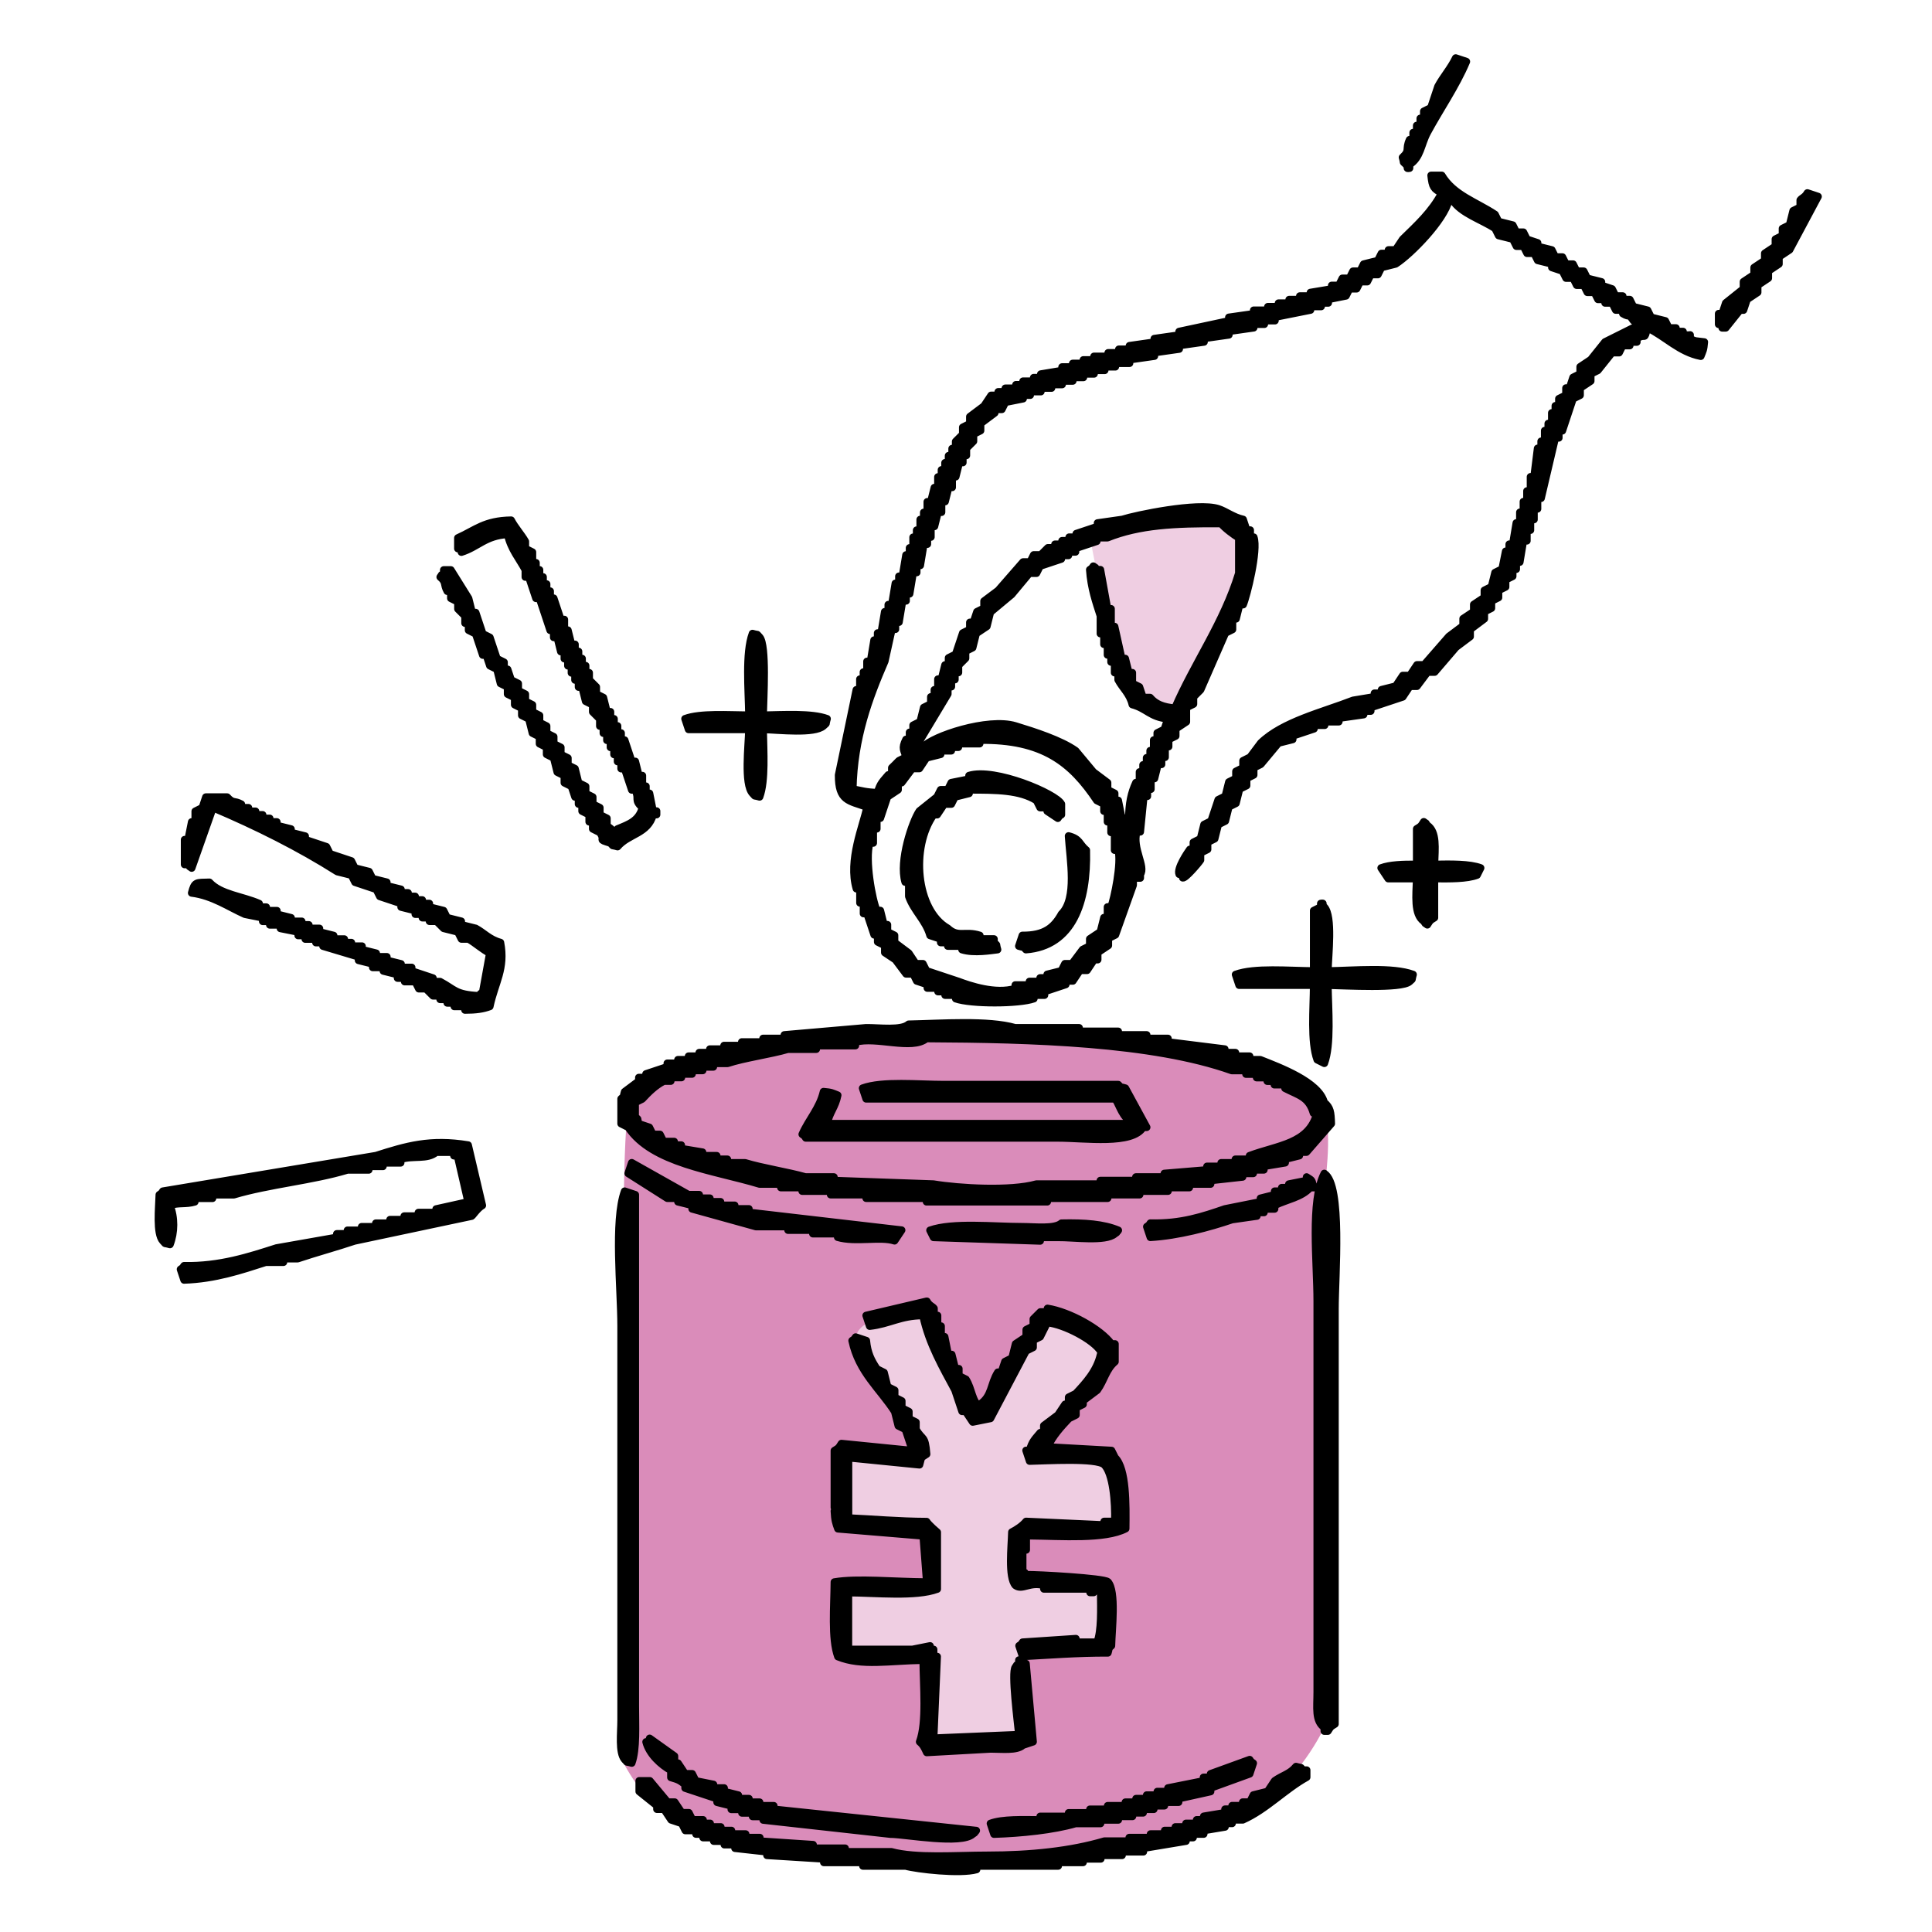
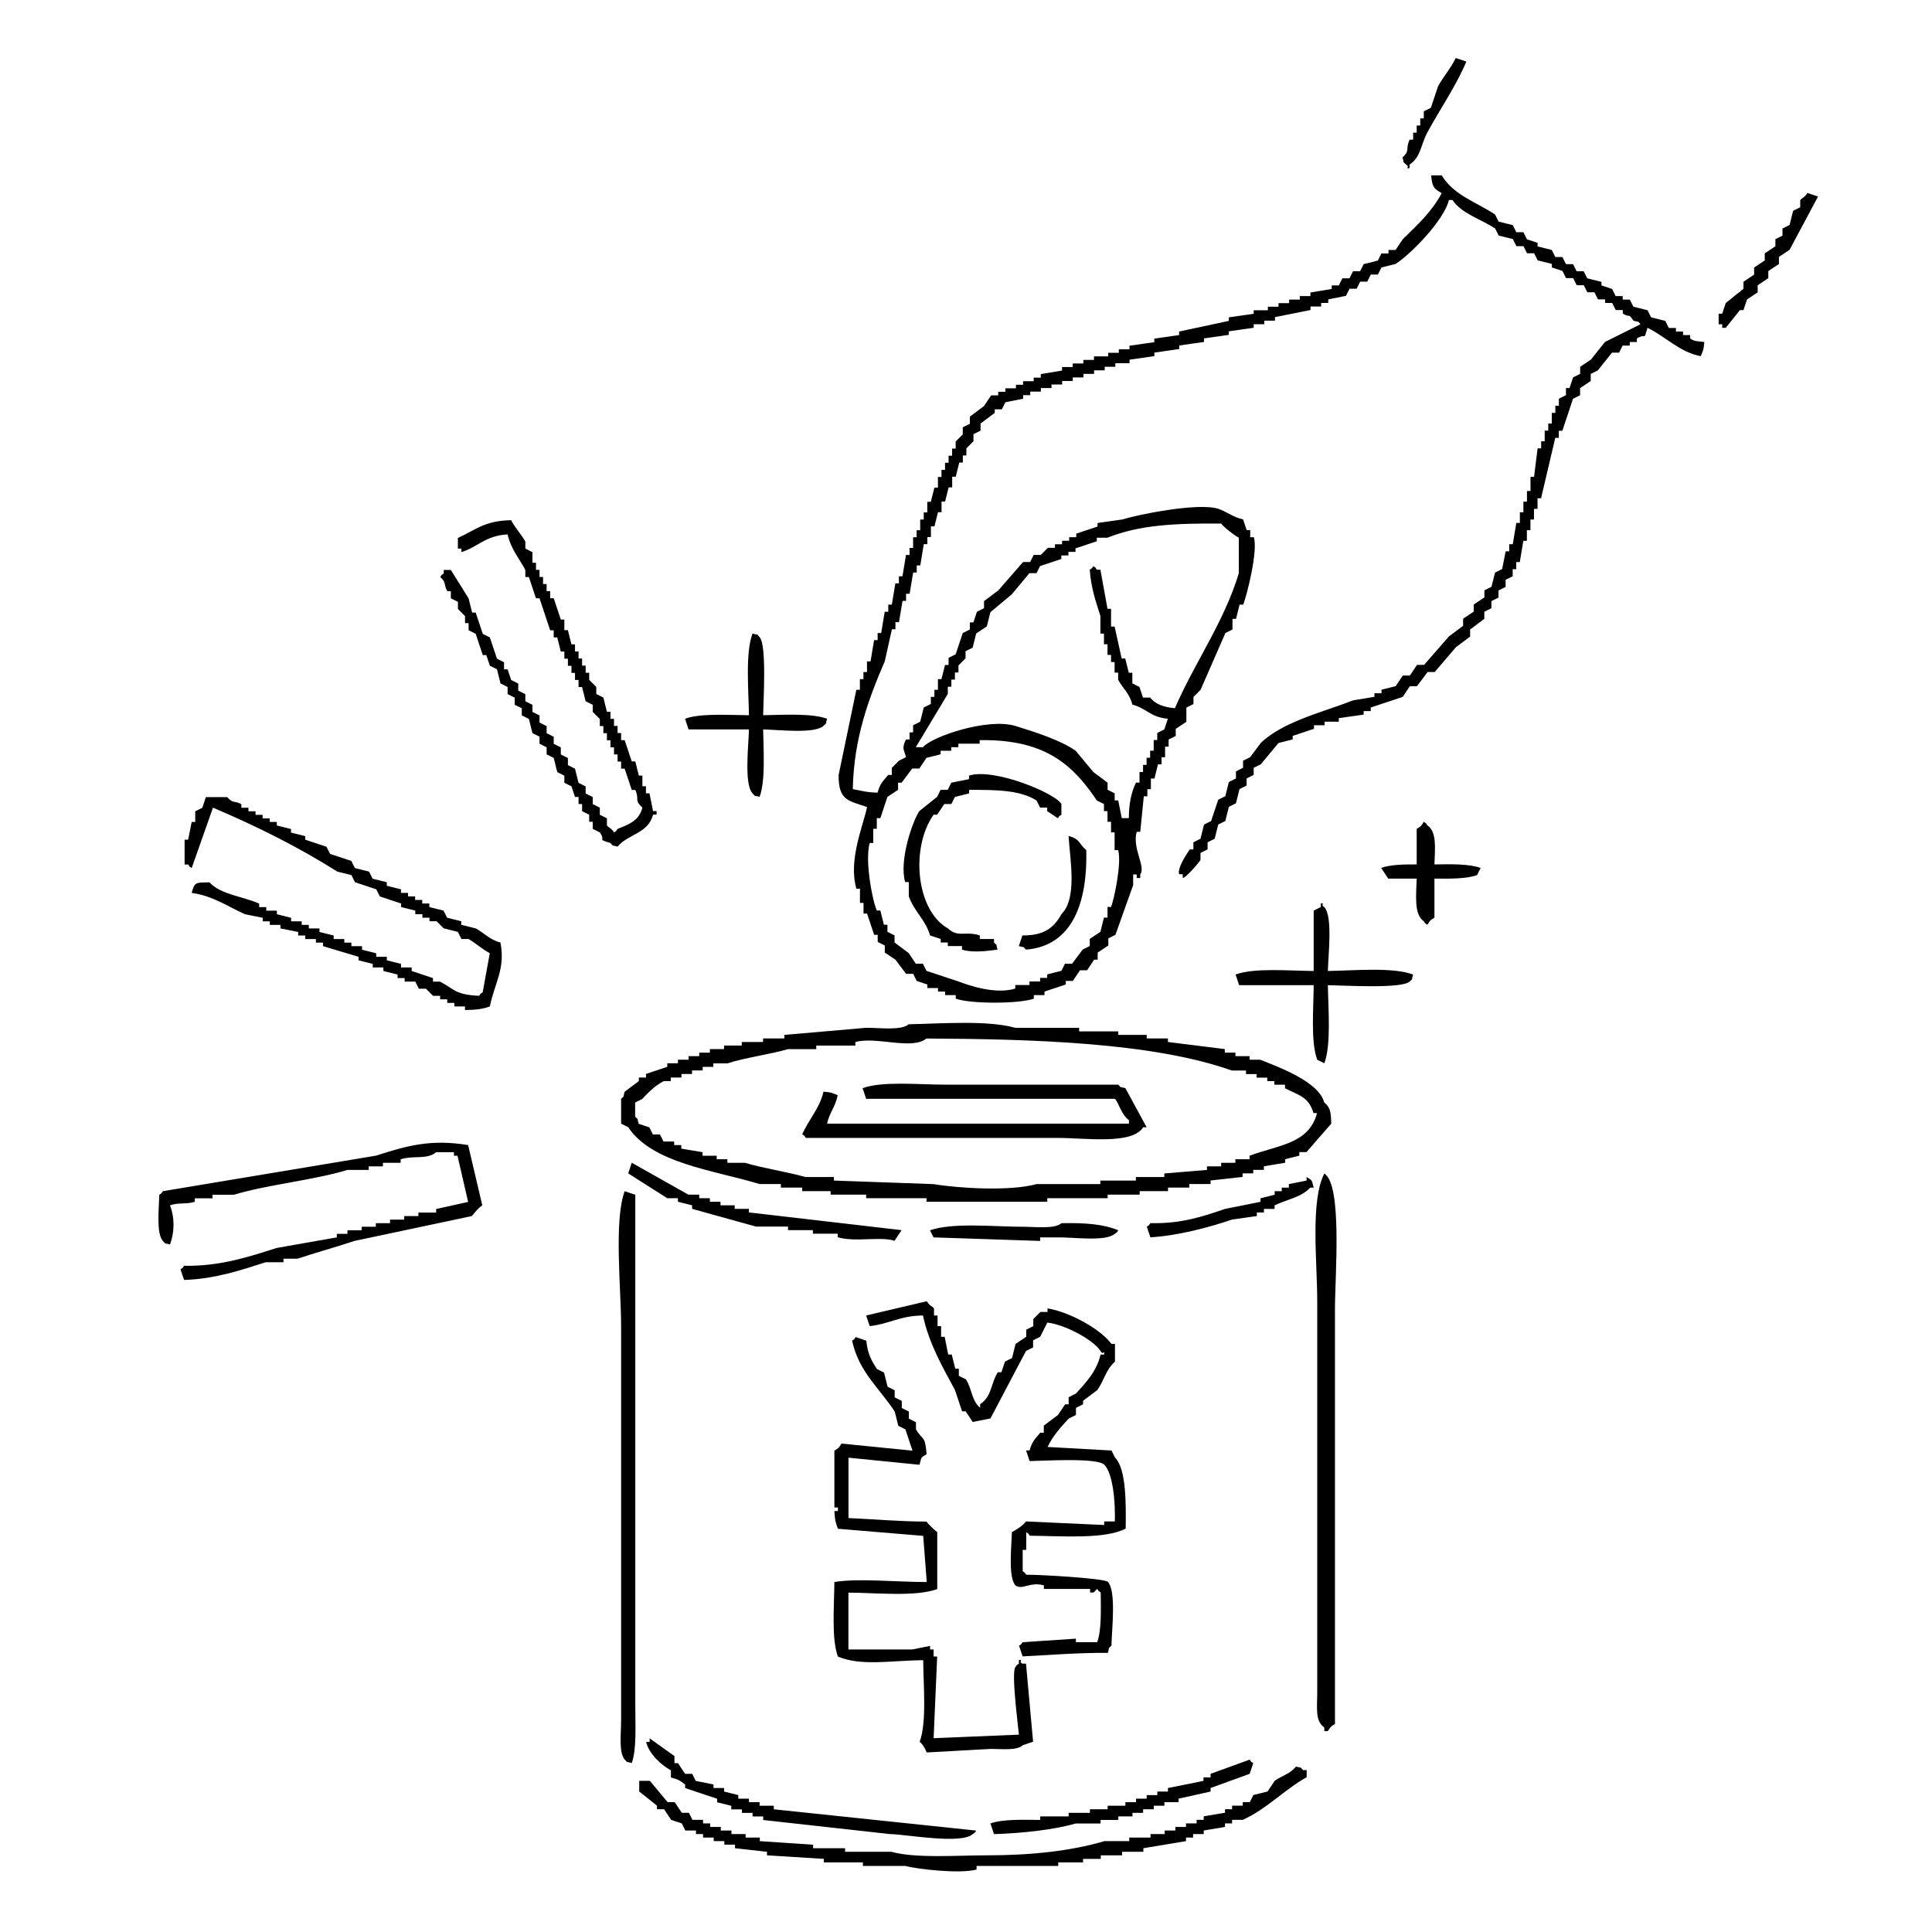
<svg xmlns="http://www.w3.org/2000/svg" viewBox="0 0 256 256">
  <defs>
    <style>.cls-1{fill:none;stroke:#000;stroke-linecap:round;stroke-linejoin:round;}.cls-2{fill:#da8cba;}.cls-2,.cls-3,.cls-4{fill-rule:evenodd;stroke-width:0px;}.cls-3{fill:#efcee2;}</style>
  </defs>
  <g id="_塗り">
-     <path class="cls-2" d="m82.16,232.71s3.48,7.41,8.13,8.89,27.05,6.29,42.41,5,26.85-3.33,33.14-6.85,9.63-10.86,9.63-10.86l.18-72.65s1.11-8.33-.74-10c-1.85-1.67-19.81-10.55-44.62-9.63-24.81.93-45.73,2.59-46.84,8.52s-.74,23.33-.74,23.33l-.56,64.25Z" />
-     <path class="cls-3" d="m113.54,177.93l8.18,13.8.17,1.53-10.39-.68.17,9.54,11.24.34.85,1.87-.51,5.79-11.76.34-.34,8.18,12.55.83-.59,12,12.39-1.36v-11.89l10.53-.12.37-7.93-11.15-.74.12-6.44,13-.74-1.73-9.66h-9.54l10.03-13.5-8.42-4.58-8.42,12.76-1.36-.25-6.56-13.75s-10.11,1.02-8.83,4.66Z" />
-     <path class="cls-3" d="m144.35,70.7s2.34,13.59,4.45,17.58c2.11,3.98,5.96,6.96,5.96,6.96,0,0,8.56-13.52,9.03-16.1.47-2.58,2.34-10.08-.47-10.31s-16.4,0-18.98,1.87" />
-   </g>
+     </g>
  <g id="_線画">
    <path class="cls-4" d="m186.3,21.81c.6.29-.19.58.47.47v-.47c1.49-.96,1.49-2.62,2.35-4.24,1.64-3.04,3.82-6.17,5.18-9.41-.47-.16-.94-.31-1.41-.47-.65,1.37-1.68,2.51-2.35,3.77-.31.94-.63,1.88-.94,2.82-.31.16-.63.31-.94.47v.94h-.47v.94h-.47v.94h-.47v.94h-.47c-.6,1.31.11,1.38-.94,2.35.28.94-.07.4.47.94Zm37.65,22.59h-.94v-.47h-.94v-.47h-.94c-.16-.31-.31-.63-.47-.94-.63-.16-1.26-.31-1.88-.47-.16-.31-.31-.63-.47-.94-.63-.16-1.26-.31-1.88-.47-.16-.31-.31-.63-.47-.94h-.94v-.47h-.94c-.16-.31-.31-.63-.47-.94-.47-.16-.94-.31-1.41-.47v-.47c-.63-.16-1.26-.31-1.88-.47-.16-.31-.31-.63-.47-.94h-.94c-.16-.31-.31-.63-.47-.94h-.94c-.16-.31-.31-.63-.47-.94h-.94c-.16-.31-.31-.63-.47-.94-.63-.16-1.26-.31-1.88-.47v-.47c-.47-.16-.94-.31-1.41-.47-.16-.31-.31-.63-.47-.94h-.94c-.16-.31-.31-.63-.47-.94-.63-.16-1.26-.31-1.88-.47-.16-.31-.31-.63-.47-.94-2.52-1.67-5.49-2.56-7.06-5.18h-1.41c.17,1.59.34,1.75,1.41,2.35-1.37,2.54-3.22,4.2-5.18,6.12-.31.47-.63.94-.94,1.41h-.94v.47h-.94c-.16.31-.31.63-.47.94-.63.16-1.26.31-1.88.47-.16.31-.31.63-.47.94h-.94c-.16.31-.31.63-.47.94h-.94c-.16.31-.31.63-.47.94h-.94v.47c-.94.16-1.88.31-2.82.47v.47h-1.41v.47h-1.41v.47h-1.41v.47h-1.41v.47h-1.88v.47c-1.1.16-2.2.31-3.29.47v.47c-2.2.47-4.39.94-6.59,1.41v.47c-1.1.16-2.2.31-3.29.47v.47c-1.1.16-2.2.31-3.29.47v.47h-1.41v.47h-1.41v.47h-1.88v.47h-1.41v.47h-1.41v.47h-1.41v.47c-.94.16-1.88.31-2.82.47v.47h-.94v.47h-1.41v.47h-.94v.47h-1.41v.47h-.94v.47h-.94c-.31.47-.63.94-.94,1.41-.63.47-1.26.94-1.88,1.41v.94c-.31.16-.63.31-.94.47v.94l-.94.94v.94h-.47v.94h-.47v.94h-.47v.94h-.47v.94h-.47v1.41h-.47c-.16.63-.31,1.26-.47,1.88h-.47v1.41h-.47v.94h-.47v1.41h-.47v.94h-.47v1.41h-.47v.94h-.47c-.16.94-.31,1.88-.47,2.82h-.47v.94h-.47c-.16.94-.31,1.88-.47,2.82h-.47v.94h-.47c-.16.94-.31,1.88-.47,2.82h-.47v.94h-.47c-.16.94-.31,1.88-.47,2.82h-.47v1.41h-.47v.94h-.47v1.41h-.47c-.78,3.76-1.57,7.53-2.35,11.3-.02,3.45,1.34,3.37,3.77,4.24-.51,2.47-2.52,7.06-1.41,10.82h.47v1.88h.47v1.41h.47c.31.94.63,1.88.94,2.82h.47v.94c.31.16.63.31.94.47v.94c.47.31.94.63,1.41.94.47.63.94,1.26,1.41,1.88h.94c.16.31.31.63.47.94.47.16.94.31,1.41.47v.47h1.41v.47h.94v.47h1.41v.47c1.99.71,8.36.7,10.35,0v-.47h1.41v-.47c.94-.31,1.88-.63,2.82-.94v-.47h.94c.31-.47.63-.94.94-1.41h.94c.31-.47.63-.94.94-1.41h.47v-.94c.47-.31.94-.63,1.41-.94v-.94c.31-.16.63-.31.94-.47.78-2.2,1.57-4.39,2.35-6.59v-1.41h.47v.47h.47v-.47c.76-1.04-1.09-3.45-.47-5.65h.47c.16-1.57.31-3.14.47-4.71h.47v-.94h.47v-1.41h.47c.16-.63.31-1.26.47-1.88h.47v-.94h.47v-1.41h.47v-.94c.31-.16.63-.31.94-.47v-.94c.47-.31.94-.63,1.41-.94v-1.88c.31-.16.63-.31.94-.47v-.94l.94-.94c1.1-2.51,2.2-5.02,3.29-7.53.31-.16.63-.31.94-.47v-1.41h.47c.16-.63.31-1.26.47-1.88h.47c.46-1.05,2.02-7.23,1.41-8.94h-.47v-.94h-.47c-.16-.47-.31-.94-.47-1.41-1.31-.29-2.25-1.07-3.29-1.41-2.73-.88-10.94.84-12.71,1.41-1.1.16-2.2.31-3.29.47v.47c-.94.31-1.88.63-2.82.94v.47h-.94v.47h-.94v.47h-.94v.47h-.94l-.94.94h-.94c-.16.31-.31.63-.47.94h-.94c-1.1,1.25-2.2,2.51-3.29,3.77-.63.47-1.26.94-1.88,1.41v.94c-.31.16-.63.31-.94.47-.16.47-.31.94-.47,1.41h-.47v.94c-.31.16-.63.31-.94.47-.31.94-.63,1.88-.94,2.82-.31.16-.63.31-.94.47v.94h-.47c-.16.63-.31,1.26-.47,1.88h-.47v1.41h-.47v.94h-.47v.94c-.31.16-.63.31-.94.47-.16.63-.31,1.26-.47,1.88-.31.16-.63.31-.94.47v.94h-.47v.94h-.47c-.63,1.26-.22,1.39,0,2.35-.31.16-.63.31-.94.47-.14.17-.94.94-.94.94v.94h-.47c-.67.81-1.11,1.13-1.41,2.35-1.57-.04-2.13-.26-3.29-.47.13-6.8,2.17-12.15,4.24-16.94.31-1.41.63-2.82.94-4.24h.47v-.94h.47c.16-.94.31-1.88.47-2.82h.47v-.94h.47c.16-.94.31-1.88.47-2.82h.47v-.94h.47c.16-.94.31-1.88.47-2.82h.47v-.94h.47v-1.41h.47c.16-.63.31-1.26.47-1.88h.47v-1.41h.47c.16-.63.31-1.26.47-1.88h.47v-1.41h.47c.16-.63.31-1.26.47-1.88h.47v-.94h.47v-.94l.94-.94v-.94c.31-.16.63-.31.94-.47v-.94c.63-.47,1.26-.94,1.88-1.41v-.47h.94c.16-.31.31-.63.47-.94.78-.16,1.57-.31,2.35-.47v-.47h.94v-.47h1.41v-.47h1.41v-.47h1.41v-.47h1.41v-.47h1.41v-.47h1.41v-.47h1.41v-.47h1.41v-.47h1.88v-.47c1.1-.16,2.2-.31,3.29-.47v-.47c1.1-.16,2.2-.31,3.29-.47v-.47c1.1-.16,2.2-.31,3.29-.47v-.47c1.1-.16,2.2-.31,3.29-.47v-.47c1.1-.16,2.2-.31,3.29-.47v-.47h1.41v-.47h1.41v-.47c1.57-.31,3.14-.63,4.71-.94v-.47h1.41v-.47h.94v-.47c.78-.16,1.57-.31,2.35-.47.16-.31.31-.63.47-.94h.94c.16-.31.31-.63.47-.94h.94c.16-.31.31-.63.47-.94h.94c.16-.31.31-.63.47-.94.63-.16,1.26-.31,1.88-.47,2.05-1.32,6.44-5.83,7.06-8.47h.47c1.15,1.78,3.84,2.57,5.65,3.77.16.31.31.63.47.94.63.16,1.26.31,1.88.47.16.31.31.63.47.94h.94c.16.31.31.63.47.94h.94c.16.31.31.63.47.94.63.16,1.26.31,1.88.47v.47c.47.16.94.31,1.41.47.16.31.31.63.47.94h.94c.16.31.31.63.47.94h.94c.16.31.31.63.47.94h.94c.16.31.31.63.47.94h.94v.47h.94c.16.31.31.63.47.94h.94v.47c1.06.65.63-.19,1.41.94.94.28.41-.07.94.47-1.57.78-3.14,1.57-4.71,2.35-.63.78-1.26,1.57-1.88,2.35-.47.31-.94.63-1.41.94v.94c-.31.16-.63.31-.94.47-.16.47-.31.94-.47,1.41h-.47v.94c-.31.16-.63.31-.94.47v.94h-.47v.94h-.47v1.41h-.47v.94h-.47v1.41h-.47v.94h-.47c-.16,1.26-.31,2.51-.47,3.77h-.47v1.88h-.47v1.41h-.47v1.41h-.47v1.41h-.47c-.16.94-.31,1.88-.47,2.82h-.47v.94h-.47c-.16.78-.31,1.57-.47,2.35-.31.16-.63.31-.94.47-.16.63-.31,1.26-.47,1.88-.31.16-.63.31-.94.47v.94c-.47.31-.94.63-1.41.94v.94c-.47.31-.94.63-1.41.94v.94c-.63.47-1.26.94-1.88,1.41-1.1,1.25-2.2,2.51-3.29,3.77h-.94c-.31.47-.63.94-.94,1.41h-.94c-.31.47-.63.94-.94,1.41-.63.16-1.26.31-1.88.47v.47h-.94v.47c-.94.16-1.88.31-2.82.47-4.12,1.6-9.33,2.83-12.24,5.65-.47.63-.94,1.26-1.41,1.88-.31.16-.63.31-.94.47v.94c-.31.16-.63.31-.94.47v.94c-.31.16-.63.31-.94.47-.16.63-.31,1.26-.47,1.88-.31.16-.63.31-.94.47-.31.94-.63,1.88-.94,2.82-.31.16-.63.31-.94.47-.16.63-.31,1.26-.47,1.88-.31.16-.63.31-.94.47v.94h-.47c-.3.41-1.74,2.53-1.41,3.29h.47v.47c.32.14,2.15-2.02,2.35-2.35v-.94c.31-.16.63-.31.94-.47v-.94c.31-.16.63-.31.94-.47.16-.63.31-1.26.47-1.88.31-.16.63-.31.94-.47.16-.63.31-1.26.47-1.88.31-.16.63-.31.94-.47.16-.63.31-1.26.47-1.88.31-.16.63-.31.94-.47v-.94c.31-.16.63-.31.94-.47v-.94c.31-.16.63-.31.94-.47.78-.94,1.57-1.88,2.35-2.82.63-.16,1.26-.31,1.88-.47v-.47c.94-.31,1.88-.63,2.82-.94v-.47h1.41v-.47h1.88v-.47c1.1-.16,2.2-.31,3.29-.47v-.47h.94v-.47c1.41-.47,2.82-.94,4.24-1.41.31-.47.63-.94.94-1.41h.94c.47-.63.94-1.26,1.41-1.88h.94c.94-1.1,1.88-2.2,2.82-3.29.63-.47,1.26-.94,1.88-1.41v-.94c.63-.47,1.26-.94,1.88-1.41v-.94c.31-.16.63-.31.94-.47v-.94c.31-.16.63-.31.94-.47v-.94c.31-.16.63-.31.94-.47v-.94c.31-.16.63-.31.94-.47v-.94h.47v-.94h.47c.16-.94.31-1.88.47-2.82h.47v-1.41h.47v-1.41h.47v-1.41h.47v-1.41h.47c.63-2.67,1.26-5.33,1.88-8h.47v-.94h.47c.47-1.41.94-2.82,1.41-4.24.31-.16.63-.31.94-.47v-.94c.47-.31.94-.63,1.41-.94v-.94c.31-.16.63-.31.94-.47.63-.78,1.26-1.57,1.88-2.35h.94c.16-.31.31-.63.47-.94h.94v-.47h.94v-.47c1.29-.79.88.43,1.41-1.41,2.38,1.14,4.23,3.21,7.06,3.76.28-.72.38-.77.47-1.88-1.06-.15-1.23-.04-1.88-.47v-.47Zm-98.36,47.53v-.94h.47v-.94h.47v-.94h.47v-.94l.94-.94v-.94c.31-.16.63-.31.94-.47.16-.63.31-1.26.47-1.88.47-.31.94-.63,1.41-.94.16-.63.31-1.26.47-1.88.94-.78,1.88-1.57,2.82-2.35.78-.94,1.57-1.88,2.35-2.82h.94c.16-.31.31-.63.47-.94.94-.31,1.88-.63,2.82-.94v-.47h.94v-.47h.94v-.47c.94-.31,1.88-.63,2.82-.94v-.47h1.41c4.22-1.69,8.9-1.92,15.06-1.88.47.58,1.68,1.51,2.35,1.88v4.71c-1.98,6.52-5.88,11.88-8.47,17.88-1.54-.14-2.54-.52-3.29-1.41h-.94c-.16-.47-.31-.94-.47-1.41-.31-.16-.63-.31-.94-.47v-1.41h-.47c-.16-.63-.31-1.26-.47-1.88h-.47c-.31-1.41-.63-2.82-.94-4.24h-.47v-2.35h-.47c-.31-1.73-.63-3.45-.94-5.18h-.47c-.4-.53.06-.07-.47-.47-.4.53.06.07-.47.47.16,2.43.83,4.31,1.41,6.12v2.35h.47v1.41h.47v1.41h.47v.94h.47v1.41h.47v.94c.59,1.12,1.54,1.84,1.88,3.29,1.9.51,2.39,1.67,4.71,1.88-.16.47-.31.94-.47,1.41-.31.16-.63.31-.94.47v.94h-.47v1.41h-.47v.94h-.47v.94h-.47v.94h-.47v1.41h-.47c-.63,1.34-.94,2.8-.94,4.71h-.94c-.16-.78-.31-1.57-.47-2.35h-.47v-.94c-.31-.16-.63-.31-.94-.47v-.94c-.63-.47-1.26-.94-1.88-1.41-.78-.94-1.57-1.88-2.35-2.82-1.97-1.4-5.51-2.53-8-3.29-3.61-1.1-11.02,1.38-12.24,2.82h-.94c1.41-2.35,2.82-4.71,4.24-7.06Zm-10.35,19.77h.47v-1.88h.47v-1.41h.47c.31-.94.63-1.88.94-2.82.47-.31.94-.63,1.41-.94v-.94h.47c.47-.63.94-1.26,1.41-1.88h.94c.31-.47.63-.94.94-1.41.63-.16,1.26-.31,1.88-.47v-.47h1.41v-.47h.94v-.47h2.82v-.47c8.43-.11,12.18,3,15.53,8,.31.16.63.31.94.47v.94h.47v1.41h.47v1.41h.47v2.35h.47c.49,1.65-.52,6.46-.94,7.53h-.47v1.41h-.47c-.16.63-.31,1.26-.47,1.88-.47.31-.94.63-1.41.94v.94c-.31.16-.63.31-.94.47-.47.63-.94,1.26-1.41,1.88h-.94c-.16.31-.31.63-.47.94-.63.16-1.26.31-1.88.47v.47h-.94v.47h-1.41v.47h-1.88v.47c-2.61.8-6.07-.39-7.53-.94-1.41-.47-2.82-.94-4.24-1.41-.16-.31-.31-.63-.47-.94h-.94c-.31-.47-.63-.94-.94-1.41-.63-.47-1.26-.94-1.88-1.41v-.94c-.31-.16-.63-.31-.94-.47v-.94h-.47c-.16-.63-.31-1.26-.47-1.88h-.47c-.61-1.38-1.6-6.71-.94-8.94ZM239.48,25.58c-.31.57-.75.66-.94.94v.94c-.31.16-.63.31-.94.47-.16.63-.31,1.26-.47,1.88-.31.16-.63.31-.94.47v.94c-.31.16-.63.31-.94.47v.94c-.47.31-.94.63-1.41.94v.94c-.47.31-.94.63-1.41.94v.94c-.47.31-.94.63-1.41.94v.94c-.78.63-1.57,1.26-2.35,1.88-.16.47-.31.94-.47,1.41h-.47v1.41h.47v.47h.47c.63-.78,1.26-1.57,1.88-2.35h.47c.16-.47.31-.94.47-1.41.47-.31.94-.63,1.41-.94v-.94c.47-.31.94-.63,1.41-.94v-.94c.47-.31.94-.63,1.41-.94v-.94c.47-.31.94-.63,1.41-.94,1.25-2.35,2.51-4.71,3.77-7.06-.47-.16-.94-.31-1.41-.47ZM86.53,107.94h.47v-.47h-.47c-.16-.78-.31-1.57-.47-2.35h-.47v-.94h-.47v-1.41h-.47c-.16-.63-.31-1.26-.47-1.88h-.47c-.31-.94-.63-1.88-.94-2.82h-.47v-.94h-.47v-.94h-.47v-.94h-.47v-.94h-.47c-.16-.63-.31-1.26-.47-1.88-.31-.16-.63-.31-.94-.47v-.94l-.94-.94v-.94h-.47v-.94h-.47v-.94h-.47v-.94h-.47v-.94h-.47c-.16-.63-.31-1.26-.47-1.88h-.47v-1.41h-.47c-.31-.94-.63-1.88-.94-2.82h-.47v-.94h-.47v-.94h-.47v-.94h-.47v-.94h-.47v-.94h-.47v-1.41c-.31-.16-.63-.31-.94-.47v-.94c-.51-.9-1.39-1.87-1.88-2.82-3.54.06-4.68,1.28-7.06,2.35v1.41h.47v.47c2.22-.7,3.18-2.19,6.12-2.35.47,2.02,1.54,3.18,2.35,4.71v.94h.47c.31.94.63,1.88.94,2.82h.47c.47,1.41.94,2.82,1.41,4.24h.47v.94h.47c.16.63.31,1.26.47,1.88h.47v.94h.47v.94h.47v.94h.47v.94h.47v.94h.47c.16.63.31,1.26.47,1.88.31.16.63.31.94.47v.94l.94.94v.94h.47v.94h.47v.94h.47v.94h.47v.94h.47v.94h.47v.94h.47c.31.94.63,1.88.94,2.82h.47c.6,1.31-.22,1.26.94,2.35-.45,1.75-1.8,2.21-3.29,2.82-.4.53.06.07-.47.47-.31-.56-.75-.66-.94-.94v-.94c-.31-.16-.63-.31-.94-.47v-.94c-.31-.16-.63-.31-.94-.47v-.94c-.31-.16-.63-.31-.94-.47v-.94c-.31-.16-.63-.31-.94-.47-.16-.63-.31-1.26-.47-1.88-.31-.16-.63-.31-.94-.47v-.94c-.31-.16-.63-.31-.94-.47v-.94c-.31-.16-.63-.31-.94-.47v-.94c-.31-.16-.63-.31-.94-.47v-.94c-.31-.16-.63-.31-.94-.47v-.94c-.31-.16-.63-.31-.94-.47v-.94c-.31-.16-.63-.31-.94-.47v-.94c-.31-.16-.63-.31-.94-.47v-.94c-.31-.16-.63-.31-.94-.47-.16-.47-.31-.94-.47-1.41h-.47v-.94c-.31-.16-.63-.31-.94-.47-.31-.94-.63-1.88-.94-2.82-.31-.16-.63-.31-.94-.47-.31-.94-.63-1.88-.94-2.82h-.47c-.16-.63-.31-1.26-.47-1.88-.78-1.25-1.57-2.51-2.35-3.77h-.94v.47c-.53.4-.07-.06-.47.47.86.73.41.93.94,1.88h.47v.94c.31.16.63.31.94.47v.94l.94.94v.94h.47v.94c.31.16.63.31.94.47.31.94.63,1.88.94,2.82h.47c.16.47.31.94.47,1.41.31.16.63.31.94.47.16.63.31,1.26.47,1.88.31.16.63.31.94.47v.94c.31.16.63.31.94.47v.94c.31.16.63.31.94.47v.94c.31.16.63.31.94.47.16.63.31,1.26.47,1.88.31.16.63.31.94.47v.94c.31.16.63.31.94.47v.94c.31.16.63.31.94.47.16.63.31,1.26.47,1.88.31.16.63.31.94.47v.94c.31.16.63.31.94.47.16.47.31.94.47,1.41h.47v.94h.47v.94c.31.16.63.31.94.47v.94h.47v.94c.31.16.63.31.94.47.88,1.23-.49.81,1.41,1.41.53.53,0,.2.94.47,1.45-1.72,4.02-1.68,4.71-4.24Zm12.71-11.29c-.05,2.18-.66,7.23.47,8.47.53.53,0,.2.94.47.79-2.12.52-6.06.47-8.94,2.1.05,6.81.61,8-.47.53-.53.2,0,.47-.94-2.01-.75-5.72-.52-8.47-.47.04-2.2.48-9.3-.47-10.35-.53-.53,0-.2-.94-.47-.96,2.58-.52,7.44-.47,10.82-2.77-.02-6.45-.28-8.47.47.16.47.31.94.47,1.41h8Zm21.18,20.24v1.88c.68,1.94,2.25,3.17,2.82,5.18.47.16.94.31,1.41.47v.47h.94v.47h1.88v.47c1.58.5,3.9.09,4.71,0-.28-.94.07-.41-.47-.94v-.47h-1.88v-.47c-1.94-.63-2.88.34-4.24-.94-4.26-2.44-4.94-10.75-1.88-15.06h.47c.31-.47.63-.94.94-1.41h.94c.16-.31.31-.63.47-.94.63-.16,1.26-.31,1.88-.47v-.47c3.6,0,6.72.01,8.94,1.41.16.31.31.63.47.94h.94v.47c.47.31.94.63,1.41.94.4-.53-.06-.07.47-.47v-1.41c-.68-1.36-8.85-4.83-12.24-3.77v.47c-.78.16-1.57.31-2.35.47-.16.31-.31.63-.47.94h-.94c-.16.31-.31.63-.47.94-.78.63-1.57,1.26-2.35,1.88-.92,1.36-2.71,6.58-1.88,9.41h.47Zm-57.42,6.12c-.63-.16-1.26-.31-1.88-.47v-.47c-.63-.16-1.26-.31-1.88-.47-.16-.31-.31-.63-.47-.94-.63-.16-1.26-.31-1.88-.47v-.47h-.94v-.47h-.94v-.47h-.94v-.47h-.94v-.47c-.63-.16-1.26-.31-1.88-.47v-.47c-.63-.16-1.26-.31-1.88-.47-.16-.31-.31-.63-.47-.94-.63-.16-1.26-.31-1.88-.47-.16-.31-.31-.63-.47-.94-.94-.31-1.88-.63-2.82-.94-.16-.31-.31-.63-.47-.94-.94-.31-1.88-.63-2.82-.94v-.47c-.63-.16-1.26-.31-1.88-.47v-.47c-.63-.16-1.26-.31-1.88-.47v-.47h-.94v-.47h-.94v-.47h-.94v-.47h-.94v-.47h-.94v-.47c-.99-.54-1.04-.02-1.88-.94h-2.82c-.16.47-.31.94-.47,1.41-.31.16-.63.31-.94.47v1.41h-.47c-.16.78-.31,1.57-.47,2.35h-.47v3.29h.47c.4.53-.06.07.47.47.94-2.67,1.88-5.33,2.82-8,5.79,2.45,11.44,5.28,16.47,8.47.63.16,1.26.31,1.88.47.16.31.31.63.47.94.94.31,1.88.63,2.82.94.16.31.31.63.47.94.94.31,1.88.63,2.82.94v.47c.63.16,1.26.31,1.88.47v.47h.94v.47h.94v.47h.94l.94.94c.63.16,1.26.31,1.88.47.16.31.31.63.47.94h.94c.9.51,1.87,1.4,2.82,1.88-.31,1.73-.63,3.45-.94,5.18-.53.4-.07-.06-.47.47-3.19-.15-3.2-.83-5.18-1.88h-.94v-.47c-.94-.31-1.88-.63-2.82-.94v-.47h-1.41v-.47c-.63-.16-1.26-.31-1.88-.47v-.47h-1.41v-.47c-.63-.16-1.26-.31-1.88-.47v-.47h-1.41v-.47h-.94v-.47h-1.41v-.47c-.63-.16-1.26-.31-1.88-.47v-.47h-1.41v-.47h-.94v-.47h-1.41v-.47c-.63-.16-1.26-.31-1.88-.47v-.47h-1.41v-.47h-.94v-.47c-2.22-.98-5.1-1.19-6.59-2.82-1.8.05-1.96-.09-2.35,1.41,2.78.35,4.93,1.88,7.06,2.82.78.16,1.57.31,2.35.47v.47h.94v.47h1.41v.47c.78.16,1.57.31,2.35.47v.47h.94v.47h1.41v.47h.94v.47c1.57.47,3.14.94,4.71,1.41v.47c.63.16,1.26.31,1.88.47v.47h1.41v.47c.63.16,1.26.31,1.88.47v.47h.94v.47h1.41c.16.31.31.63.47.94h.94l.94.94h.94v.47h.94v.47h.94v.47h1.41v.47c1.45,0,2.42-.14,3.29-.47.68-3.2,2.08-4.99,1.41-8.47-1.47-.4-2.16-1.27-3.29-1.88Zm127.07-8.47c.07-2.14.34-4.32-.94-5.18-.4-.53.06-.07-.47-.47-.39.61-.32.56-.94.94v4.71c-1.79-.02-3.56.04-4.71.47.31.47.63.94.94,1.41h3.77c-.07,2.21-.38,4.76.94,5.65.4.53-.06.07.47.47.39-.61.32-.56.94-.94v-5.18c2.03.02,4.3.04,5.65-.47.16-.31.31-.63.47-.94-1.45-.55-3.98-.51-6.12-.47Zm-49.42,6.59c-1.01,1.8-2.27,2.84-5.18,2.82-.16.47-.31.94-.47,1.41.94.28.41-.07.94.47,6.21-.48,8.17-6.32,8-13.18-.99-.82-.79-1.48-2.35-1.88.2,3.19,1.17,8.28-.94,10.35Zm35.3,7.53c.05-2.18.66-7.23-.47-8.47-.6-.29.19-.58-.47-.47v.47c-.31.16-.63.31-.94.47v8c-3.27-.02-7.87-.45-10.35.47.16.47.31.94.47,1.41h9.88c-.02,3.15-.41,7.52.47,9.88.31.16.63.31.94.47.92-2.47.52-7.1.47-10.35,2.25.04,9.76.49,10.82-.47.53-.53.2,0,.47-.94-2.7-1.01-7.78-.52-11.3-.47Zm-90.36,14.12h-.94v.47c-.63.47-1.26.94-1.88,1.41-.28.94.07.41-.47.94v3.29c.31.16.63.31.94.47,3.18,4.79,11.26,5.68,17.41,7.53h2.82v.47h2.82v.47h3.77v.47h4.71v.47h8v.47h16v-.47h8v-.47h4.24v-.47h3.76v-.47h2.82v-.47h2.82v-.47c1.41-.16,2.82-.31,4.24-.47v-.47h1.41v-.47h1.41v-.47c.94-.16,1.88-.31,2.82-.47v-.47c.63-.16,1.26-.31,1.88-.47v-.47h.94c1.1-1.25,2.2-2.51,3.29-3.77-.05-1.55-.11-2.12-.94-2.82-.71-2.71-5.87-4.62-8.47-5.65h-1.41v-.47h-1.88v-.47h-1.41v-.47c-2.51-.31-5.02-.63-7.53-.94v-.47h-2.82v-.47h-3.77v-.47h-5.18v-.47h-8.47c-3.61-1.03-9.7-.56-14.12-.47-.97.87-3.9.45-5.65.47-3.61.31-7.22.63-10.82.94v.47h-2.82v.47h-2.82v.47h-2.35v.47h-1.88v.47h-1.41v.47h-1.41v.47h-1.41v.47h-1.41v.47c-.94.31-1.88.63-2.82.94v.47Zm2.35.47h.94v-.47h1.41v-.47h1.41v-.47h1.41v-.47h1.41v-.47h1.88c2.24-.74,5.68-1.2,8-1.88h3.76v-.47h5.18v-.47c2.73-.79,7.5,1.1,9.41-.47,13.99.07,29.97.51,40.47,4.24h1.88v.47h1.41v.47h1.41v.47h.94v.47h1.41v.47c1.8.93,3.15,1.12,3.77,3.29h.47c-1.05,4.1-5.19,4.24-8.94,5.65v.47h-1.88v.47h-1.88v.47h-1.88v.47c-1.88.16-3.77.31-5.65.47v.47h-3.77v.47h-4.71v.47h-8.47c-3.41.96-10.21.57-13.65,0-4.39-.16-8.79-.31-13.18-.47v-.47h-3.77c-2.32-.66-5.75-1.19-8-1.88h-2.35v-.47h-1.41v-.47h-1.88v-.47c-.94-.16-1.88-.31-2.82-.47v-.47h-.94v-.47h-1.41c-.16-.31-.31-.63-.47-.94h-.94c-.16-.31-.31-.63-.47-.94-.47-.16-.94-.31-1.41-.47-.28-.94.07-.41-.47-.94v-1.88c.31-.16.63-.31.94-.47.82-.89,1.72-1.78,2.82-2.35Zm18.83,7.53h33.41c3.65,0,9.85.93,11.29-1.41h.47c-.94-1.73-1.88-3.45-2.82-5.18-.94-.28-.41.07-.94-.47h-23.06c-3.42,0-8.2-.49-10.82.47.16.47.31.94.47,1.41h32.94c.44.25.84,2.12,1.88,2.82v.47h-40c.36-1.59,1.09-2.16,1.41-3.77-.72-.28-.77-.38-1.88-.47-.51,2.21-1.95,3.67-2.82,5.65.53.4.07-.06.47.47Zm-56.95,2.35c-9.41,1.57-18.83,3.14-28.24,4.71-.4.53.06.07-.47.47-.05,1.78-.42,5.15.47,6.12.53.53,0,.2.94.47.62-1.6.64-3.58,0-5.18,1.08-.41,2.1-.11,3.29-.47v-.47h2.35v-.47h2.82c4.66-1.39,10.43-1.89,15.06-3.29h2.82v-.47h1.88v-.47h2.35v-.47c1.72-.54,3.51.08,4.71-.94h2.35v.47h.47c.47,2.04.94,4.08,1.41,6.12-1.41.31-2.82.63-4.24.94v.47h-2.35v.47h-1.88v.47h-1.88v.47h-1.88v.47h-1.88v.47h-1.88v.47h-1.41v.47c-2.67.47-5.33.94-8,1.41-3.56,1.14-7.52,2.45-12.24,2.35-.4.53.06.07-.47.47.16.47.31.94.47,1.41,4.12-.13,7.61-1.32,10.82-2.35h2.35v-.47h1.88c2.22-.75,5.31-1.6,7.53-2.35,5.18-1.1,10.35-2.2,15.53-3.29.12-.06.81-1.09,1.41-1.41-.63-2.67-1.26-5.33-1.88-8-5.01-.83-8.18.11-12.24,1.41Zm41.42,5.18c-2.51-1.41-5.02-2.82-7.53-4.24-.16.47-.31.94-.47,1.41,1.73,1.1,3.45,2.2,5.18,3.29h1.41v.47c.63.16,1.26.31,1.88.47v.47c2.82.78,5.65,1.57,8.47,2.35h4.24v.47h3.29v.47h3.29v.47c2.35.69,5.67-.14,7.53.47.31-.47.63-.94.94-1.41-6.74-.78-13.49-1.57-20.24-2.35v-.47h-1.88v-.47h-1.88v-.47h-1.41v-.47h-1.41v-.47h-1.41Zm84.24-2.82c-1.88,3.66-.94,11.69-.94,16.94v51.77c0,2.12-.31,3.81.94,4.71v.47h.47c.39-.61.32-.56.94-.94v-55.06c0-4.27,1.01-16.38-1.41-17.88Zm-2.35.47v.47c-.78.16-1.57.31-2.35.47v.47h-.94v.47h-.94v.47c-.63.16-1.26.31-1.88.47v.47c-1.57.31-3.14.63-4.71.94-2.88.99-5.82,1.99-9.88,1.88-.4.53.06.07-.47.47.16.47.31.94.47,1.41,3.67-.21,7.82-1.33,10.82-2.35,1.1-.16,2.2-.31,3.29-.47v-.47h.94v-.47h1.41v-.47c1.67-.81,3.55-1.06,4.71-2.35h.47c-.3-1.11-.13-.88-.94-1.41Zm-88.95,54.59v-52.24c-.47-.16-.94-.31-1.41-.47-1.44,3.91-.47,12.9-.47,17.88v52.24c0,1.67-.33,4.26.47,5.18.53.53,0,.2.94.47.66-1.81.47-5,.47-7.53v-15.53Zm53.65-46.12v-.47h2.35c2.08-.03,6.32.59,7.53-.47.53-.4.07.06.47-.47-1.96-.82-4.45-1.01-7.53-.94-.91.8-3.51.47-5.18.47-3.83,0-9.22-.59-12.24.47.16.31.31.63.47.94,4.71.16,9.41.31,14.12.47Zm-15.06,8c-2.67.63-5.33,1.26-8,1.88.16.47.31.94.47,1.41,2.65-.3,4.03-1.39,7.06-1.41.78,3.73,2.67,6.95,4.24,9.88.31.94.63,1.88.94,2.82h.47c.31.47.63.94.94,1.41.78-.16,1.57-.31,2.35-.47,1.57-2.98,3.14-5.96,4.71-8.94.31-.16.63-.31.94-.47v-.94c.31-.16.63-.31.94-.47.31-.63.63-1.26.94-1.88,2.26.23,6.1,2.26,7.06,3.77.29.6.58-.19.47.47h-.47c-.5,2.18-1.97,3.77-3.29,5.18-.31.16-.63.31-.94.47v.94h-.47l-.94,1.41c-.63.47-1.26.94-1.88,1.41v.94h-.47c-.67.82-1.09,1.13-1.41,2.35h-.47c.16.47.31.94.47,1.41,2.14-.04,8.85-.46,9.88.47,1.18,1.14,1.49,5.04,1.41,7.53h-1.41v.47c-3.45-.16-6.9-.31-10.35-.47-.46.57-1.22,1.07-1.88,1.41-.05,1.94-.51,5.98.47,7.06.91.68,1.9-.53,3.77,0v.47h6.12v.47h.47l.47-.47c.4.53-.06.07.47.47.02,2.27.12,5.02-.47,6.59h-2.82v-.47c-2.35.16-4.71.31-7.06.47-.4.53.06.07-.47.47.16.47.31.94.47,1.41,3.31-.17,7.35-.49,11.3-.47.28-.94-.07-.41.47-.94.05-2.18.66-7.23-.47-8.47-.53-.48-9.32-.97-10.82-.94-.4-.53.06-.07-.47-.47v-2.82h.47v-2.35c.53.4.07-.06.47.47,4.23.04,9.93.5,12.71-.94.04-3.16.1-7.91-1.41-9.41-.16-.31-.31-.63-.47-.94-2.82-.16-5.65-.31-8.47-.47.72-1.51,1.74-2.62,2.82-3.77.31-.16.63-.31.94-.47v-.94c.31-.16.63-.31.94-.47v-.47c.63-.47,1.26-.94,1.88-1.41.94-1.32,1.15-2.75,2.35-3.77v-2.35h-.47c-1.43-1.97-5.57-4.25-8.47-4.71v.47h-.94l-.94.94v.94c-.31.16-.63.31-.94.47v.94c-.47.31-.94.63-1.41.94-.16.63-.31,1.26-.47,1.88-.31.16-.63.31-.94.47-.16.47-.31.94-.47,1.41h-.47c-1.01,1.6-.73,3.13-2.35,4.24v.47c-1.14-.97-1.05-2.44-1.88-3.77-.31-.16-.63-.31-.94-.47v-.94h-.47c-.16-.63-.31-1.26-.47-1.88h-.47c-.16-.78-.31-1.57-.47-2.35h-.47v-1.41h-.47v-1.41h-.47v-.94c-.15-.24-.65-.37-.94-.94Zm12.71,58.83c.47-.16.94-.31,1.41-.47-.31-3.45-.63-6.9-.94-10.35h-.47c-.6-.29.19-.58-.47-.47v.47c-.53.4-.07-.06-.47.47-.54.72.3,7.23.47,8.94-3.76.16-7.53.31-11.3.47.16-3.61.31-7.22.47-10.82h-.47v-.94h-.47v-.47c-.78.16-1.57.31-2.35.47h-8.47v-7.53c3.65.02,8.93.58,11.77-.47v-7.53s-1.16-.98-1.41-1.41c-3.66-.01-7.31-.34-10.35-.47v-8c3.14.31,6.28.63,9.41.94.3-1.11.13-.88.94-1.41-.21-2.61-.51-1.72-1.41-3.29v-.94c-.31-.16-.63-.31-.94-.47v-.94c-.31-.16-.63-.31-.94-.47v-.94c-.31-.16-.63-.31-.94-.47v-.94c-.31-.16-.63-.31-.94-.47-.16-.63-.31-1.26-.47-1.88-.31-.16-.63-.31-.94-.47-.77-1.16-1.25-2.09-1.41-3.76-.47-.16-.94-.31-1.41-.47-.4.53.06.07-.47.47.88,4.17,3.72,6.4,5.65,9.41.16.63.31,1.26.47,1.88.31.16.63.31.94.47.31.94.63,1.88.94,2.82-3.14-.31-6.28-.63-9.41-.94-.39.61-.32.56-.94.94v7.53h.47v.47h-.47c.06,1.24.19,1.6.47,2.35,3.76.31,7.53.63,11.3.94.16,2.04.31,4.08.47,6.12-4.29-.02-9.22-.52-12.24,0-.02,3.15-.41,7.52.47,9.88,3.13,1.28,6.83.53,11.3.47.02,3.4.49,8.22-.47,10.82.48.4.66.81.94,1.41,2.82-.16,5.65-.31,8.47-.47,1.5,0,3.44.24,4.24-.47Zm-17.41,11.77c2.15.06,9.31,1.38,10.82,0,.53-.4.07.06.47-.47-8.94-.94-17.89-1.88-26.83-2.82v-.47h-1.88v-.47h-1.41v-.47h-1.41v-.47c-.63-.16-1.26-.31-1.88-.47v-.47h-1.41v-.47c-.78-.16-1.57-.31-2.35-.47-.16-.31-.31-.63-.47-.94h-.94c-.31-.47-.63-.94-.94-1.41h-.47v-.94c-1.1-.78-2.2-1.57-3.29-2.35v.47h-.47c.41,1.62,1.98,3.05,3.29,3.77v.94c1.05.3,1.17.39,1.88.94v.47c1.41.47,2.82.94,4.24,1.41v.47c.63.16,1.26.31,1.88.47v.47h1.41v.47h1.41v.47h1.41v.47c5.65.63,11.3,1.26,16.94,1.88Zm24.47-1.41h3.29v-.47h2.35v-.47h1.88v-.47h1.41v-.47h1.41v-.47h1.41v-.47h1.88v-.47c1.41-.31,2.82-.63,4.24-.94v-.47c1.73-.63,3.45-1.26,5.18-1.88.16-.47.31-.94.47-1.41-.53-.4-.07.06-.47-.47-1.73.63-3.45,1.26-5.18,1.88v.47h-.94v.47c-1.57.31-3.14.63-4.71.94v.47h-1.41v.47h-1.41v.47h-1.41v.47h-1.41v.47h-2.35v.47h-2.35v.47h-2.82v.47h-3.77v.47c-2.27-.02-5.02-.12-6.59.47.16.47.31.94.47,1.41,3.59-.11,7.89-.55,10.82-1.41Zm29.18-7.53c-.8.98-1.75,1.13-2.82,1.88-.31.47-.63.94-.94,1.41-.63.16-1.26.31-1.88.47-.16.31-.31.63-.47.94h-.94v.47h-1.41v.47h-.94v.47c-.94.16-1.88.31-2.82.47v.47h-.94v.47h-1.41v.47h-1.41v.47h-1.41v.47h-1.88v.47h-2.82v.47h-3.29c-4.43,1.31-9.74,1.88-15.53,1.88-4.06,0-9.43.43-12.71-.47h-6.12v-.47h-4.24v-.47c-2.35-.16-4.71-.31-7.06-.47v-.47h-1.88v-.47h-1.88v-.47h-1.41v-.47h-1.41v-.47h-.94v-.47h-1.41c-.16-.31-.31-.63-.47-.94h-.94c-.31-.47-.63-.94-.94-1.41h-.94c-.78-.94-1.57-1.88-2.35-2.82h-1.41v1.41c.78.63,1.57,1.26,2.35,1.88v.47h.94c.31.47.63.94.94,1.41.47.16.94.31,1.41.47.16.31.31.63.47.94h1.41v.47h.94v.47h1.41v.47h1.41v.47h1.41v.47c1.41.16,2.82.31,4.24.47v.47c2.51.16,5.02.31,7.53.47v.47h5.18v.47h5.65c1.51.42,7.23,1.08,9.41.47v-.47h10.82v-.47h3.29v-.47h2.35v-.47h2.82v-.47h2.82v-.47c1.88-.31,3.77-.63,5.65-.94v-.47h.94v-.47h1.41v-.47c.94-.16,1.88-.31,2.82-.47v-.47h.94v-.47h1.41c3.09-1.37,5.59-4.06,8.47-5.65v-.94h-.47c-.53-.53,0-.2-.94-.47Z" />
-     <path class="cls-1" d="m186.3,21.81c.6.29-.19.58.47.47v-.47c1.49-.96,1.49-2.62,2.35-4.24,1.64-3.04,3.82-6.17,5.18-9.41-.47-.16-.94-.31-1.41-.47-.65,1.37-1.68,2.51-2.35,3.77-.31.94-.63,1.88-.94,2.82-.31.16-.63.31-.94.47v.94h-.47v.94h-.47v.94h-.47v.94h-.47c-.6,1.31.11,1.38-.94,2.35.28.94-.07.4.47.94Zm37.65,22.59h-.94v-.47h-.94v-.47h-.94c-.16-.31-.31-.63-.47-.94-.63-.16-1.26-.31-1.88-.47-.16-.31-.31-.63-.47-.94-.63-.16-1.26-.31-1.88-.47-.16-.31-.31-.63-.47-.94h-.94v-.47h-.94c-.16-.31-.31-.63-.47-.94-.47-.16-.94-.31-1.41-.47v-.47c-.63-.16-1.26-.31-1.88-.47-.16-.31-.31-.63-.47-.94h-.94c-.16-.31-.31-.63-.47-.94h-.94c-.16-.31-.31-.63-.47-.94h-.94c-.16-.31-.31-.63-.47-.94-.63-.16-1.26-.31-1.88-.47v-.47c-.47-.16-.94-.31-1.41-.47-.16-.31-.31-.63-.47-.94h-.94c-.16-.31-.31-.63-.47-.94-.63-.16-1.26-.31-1.88-.47-.16-.31-.31-.63-.47-.94-2.52-1.67-5.49-2.56-7.06-5.18h-1.41c.17,1.59.34,1.75,1.41,2.35-1.37,2.54-3.22,4.2-5.18,6.12-.31.47-.63.94-.94,1.41h-.94v.47h-.94c-.16.31-.31.63-.47.94-.63.16-1.26.31-1.88.47-.16.31-.31.63-.47.94h-.94c-.16.31-.31.63-.47.94h-.94c-.16.31-.31.63-.47.94h-.94v.47c-.94.16-1.88.31-2.82.47v.47h-1.41v.47h-1.41v.47h-1.41v.47h-1.41v.47h-1.88v.47c-1.1.16-2.2.31-3.29.47v.47c-2.2.47-4.39.94-6.59,1.41v.47c-1.1.16-2.2.31-3.29.47v.47c-1.1.16-2.2.31-3.29.47v.47h-1.41v.47h-1.41v.47h-1.88v.47h-1.41v.47h-1.41v.47h-1.41v.47c-.94.16-1.88.31-2.82.47v.47h-.94v.47h-1.41v.47h-.94v.47h-1.41v.47h-.94v.47h-.94c-.31.47-.63.94-.94,1.41-.63.47-1.26.94-1.88,1.41v.94c-.31.16-.63.31-.94.47v.94l-.94.94v.94h-.47v.94h-.47v.94h-.47v.94h-.47v.94h-.47v1.41h-.47c-.16.63-.31,1.26-.47,1.88h-.47v1.41h-.47v.94h-.47v1.41h-.47v.94h-.47v1.41h-.47v.94h-.47c-.16.94-.31,1.88-.47,2.82h-.47v.94h-.47c-.16.94-.31,1.88-.47,2.82h-.47v.94h-.47c-.16.94-.31,1.88-.47,2.82h-.47v.94h-.47c-.16.94-.31,1.88-.47,2.82h-.47v1.41h-.47v.94h-.47v1.41h-.47c-.78,3.76-1.57,7.53-2.35,11.3-.02,3.45,1.34,3.37,3.77,4.24-.51,2.47-2.52,7.06-1.41,10.82h.47v1.88h.47v1.41h.47c.31.94.63,1.88.94,2.82h.47v.94c.31.16.63.31.94.47v.94c.47.31.94.63,1.41.94.47.63.94,1.26,1.41,1.88h.94c.16.31.31.63.47.94.47.16.94.31,1.41.47v.47h1.41v.47h.94v.47h1.41v.47c1.99.71,8.36.7,10.35,0v-.47h1.41v-.47c.94-.31,1.88-.63,2.82-.94v-.47h.94c.31-.47.63-.94.94-1.41h.94c.31-.47.63-.94.94-1.41h.47v-.94c.47-.31.94-.63,1.41-.94v-.94c.31-.16.63-.31.94-.47.78-2.2,1.57-4.39,2.35-6.59v-1.41h.47v.47h.47v-.47c.76-1.04-1.09-3.45-.47-5.65h.47c.16-1.57.31-3.14.47-4.71h.47v-.94h.47v-1.41h.47c.16-.63.31-1.26.47-1.88h.47v-.94h.47v-1.41h.47v-.94c.31-.16.63-.31.94-.47v-.94c.47-.31.94-.63,1.41-.94v-1.88c.31-.16.63-.31.94-.47v-.94l.94-.94c1.1-2.51,2.2-5.02,3.29-7.53.31-.16.63-.31.94-.47v-1.41h.47c.16-.63.31-1.26.47-1.88h.47c.46-1.05,2.02-7.23,1.41-8.94h-.47v-.94h-.47c-.16-.47-.31-.94-.47-1.41-1.31-.29-2.25-1.07-3.29-1.41-2.73-.88-10.94.84-12.71,1.41-1.1.16-2.2.31-3.29.47v.47c-.94.31-1.88.63-2.82.94v.47h-.94v.47h-.94v.47h-.94v.47h-.94l-.94.94h-.94c-.16.31-.31.63-.47.94h-.94c-1.1,1.25-2.2,2.51-3.29,3.77-.63.47-1.26.94-1.88,1.41v.94c-.31.16-.63.31-.94.47-.16.47-.31.94-.47,1.41h-.47v.94c-.31.16-.63.31-.94.47-.31.94-.63,1.88-.94,2.82-.31.16-.63.31-.94.47v.94h-.47c-.16.63-.31,1.26-.47,1.88h-.47v1.41h-.47v.94h-.47v.94c-.31.16-.63.31-.94.47-.16.63-.31,1.26-.47,1.88-.31.16-.63.31-.94.47v.94h-.47v.94h-.47c-.63,1.26-.22,1.39,0,2.35-.31.16-.63.31-.94.47-.14.17-.94.94-.94.94v.94h-.47c-.67.81-1.11,1.13-1.41,2.35-1.57-.04-2.13-.26-3.29-.47.13-6.8,2.17-12.15,4.24-16.94.31-1.41.63-2.82.94-4.24h.47v-.94h.47c.16-.94.31-1.88.47-2.82h.47v-.94h.47c.16-.94.31-1.88.47-2.82h.47v-.94h.47c.16-.94.31-1.88.47-2.82h.47v-.94h.47v-1.41h.47c.16-.63.31-1.26.47-1.88h.47v-1.41h.47c.16-.63.31-1.26.47-1.88h.47v-1.41h.47c.16-.63.31-1.26.47-1.88h.47v-.94h.47v-.94l.94-.94v-.94c.31-.16.63-.31.94-.47v-.94c.63-.47,1.26-.94,1.88-1.41v-.47h.94c.16-.31.31-.63.47-.94.78-.16,1.57-.31,2.35-.47v-.47h.94v-.47h1.41v-.47h1.41v-.47h1.41v-.47h1.41v-.47h1.41v-.47h1.41v-.47h1.41v-.47h1.41v-.47h1.88v-.47c1.1-.16,2.2-.31,3.29-.47v-.47c1.1-.16,2.2-.31,3.29-.47v-.47c1.1-.16,2.2-.31,3.29-.47v-.47c1.1-.16,2.2-.31,3.29-.47v-.47c1.1-.16,2.2-.31,3.29-.47v-.47h1.41v-.47h1.41v-.47c1.57-.31,3.14-.63,4.71-.94v-.47h1.41v-.47h.94v-.47c.78-.16,1.57-.31,2.35-.47.16-.31.31-.63.47-.94h.94c.16-.31.31-.63.47-.94h.94c.16-.31.31-.63.47-.94h.94c.16-.31.31-.63.47-.94.63-.16,1.26-.31,1.88-.47,2.05-1.32,6.44-5.83,7.06-8.47h.47c1.15,1.78,3.84,2.57,5.65,3.77.16.31.31.63.47.94.63.16,1.26.31,1.88.47.16.31.31.63.47.94h.94c.16.31.31.63.47.94h.94c.16.31.31.63.47.94.63.16,1.26.31,1.88.47v.47c.47.16.94.31,1.41.47.16.31.31.63.47.94h.94c.16.31.31.63.47.94h.94c.16.31.31.63.47.94h.94c.16.31.31.63.47.94h.94v.47h.94c.16.31.31.63.47.94h.94v.47c1.06.65.63-.19,1.41.94.94.28.41-.07.94.47-1.57.78-3.14,1.57-4.71,2.35-.63.78-1.26,1.57-1.88,2.35-.47.31-.94.63-1.41.94v.94c-.31.16-.63.31-.94.47-.16.47-.31.94-.47,1.41h-.47v.94c-.31.16-.63.31-.94.47v.94h-.47v.94h-.47v1.41h-.47v.94h-.47v1.41h-.47v.94h-.47c-.16,1.26-.31,2.51-.47,3.77h-.47v1.88h-.47v1.41h-.47v1.41h-.47v1.41h-.47c-.16.94-.31,1.88-.47,2.82h-.47v.94h-.47c-.16.78-.31,1.57-.47,2.35-.31.16-.63.31-.94.47-.16.63-.31,1.26-.47,1.88-.31.16-.63.31-.94.47v.94c-.47.31-.94.63-1.41.94v.94c-.47.31-.94.63-1.41.94v.94c-.63.47-1.26.94-1.88,1.41-1.1,1.25-2.2,2.51-3.29,3.77h-.94c-.31.47-.63.94-.94,1.41h-.94c-.31.47-.63.94-.94,1.41-.63.16-1.26.31-1.88.47v.47h-.94v.47c-.94.16-1.88.31-2.82.47-4.12,1.6-9.33,2.83-12.24,5.65-.47.63-.94,1.26-1.41,1.88-.31.16-.63.31-.94.47v.94c-.31.16-.63.31-.94.47v.94c-.31.16-.63.31-.94.47-.16.63-.31,1.26-.47,1.88-.31.16-.63.31-.94.47-.31.94-.63,1.88-.94,2.82-.31.16-.63.31-.94.47-.16.63-.31,1.26-.47,1.88-.31.16-.63.31-.94.47v.94h-.47c-.3.41-1.74,2.53-1.41,3.29h.47v.47c.32.14,2.15-2.02,2.35-2.35v-.94c.31-.16.63-.31.94-.47v-.94c.31-.16.63-.31.94-.47.16-.63.31-1.26.47-1.88.31-.16.63-.31.94-.47.16-.63.31-1.26.47-1.88.31-.16.63-.31.94-.47.16-.63.31-1.26.47-1.88.31-.16.63-.31.94-.47v-.94c.31-.16.63-.31.94-.47v-.94c.31-.16.63-.31.94-.47.78-.94,1.57-1.88,2.35-2.82.63-.16,1.26-.31,1.88-.47v-.47c.94-.31,1.88-.63,2.82-.94v-.47h1.41v-.47h1.88v-.47c1.1-.16,2.2-.31,3.29-.47v-.47h.94v-.47c1.41-.47,2.82-.94,4.24-1.41.31-.47.63-.94.94-1.41h.94c.47-.63.94-1.26,1.41-1.88h.94c.94-1.1,1.88-2.2,2.82-3.29.63-.47,1.26-.94,1.88-1.41v-.94c.63-.47,1.26-.94,1.88-1.41v-.94c.31-.16.63-.31.94-.47v-.94c.31-.16.63-.31.94-.47v-.94c.31-.16.63-.31.94-.47v-.94c.31-.16.63-.31.94-.47v-.94h.47v-.94h.47c.16-.94.31-1.88.47-2.82h.47v-1.41h.47v-1.41h.47v-1.41h.47v-1.41h.47c.63-2.67,1.26-5.33,1.88-8h.47v-.94h.47c.47-1.41.94-2.82,1.41-4.24.31-.16.63-.31.94-.47v-.94c.47-.31.94-.63,1.41-.94v-.94c.31-.16.63-.31.94-.47.63-.78,1.26-1.57,1.88-2.35h.94c.16-.31.31-.63.47-.94h.94v-.47h.94v-.47c1.29-.79.88.43,1.41-1.41,2.38,1.14,4.23,3.21,7.06,3.76.28-.72.38-.77.47-1.88-1.06-.15-1.23-.04-1.88-.47v-.47Zm-98.36,47.53v-.94h.47v-.94h.47v-.94h.47v-.94l.94-.94v-.94c.31-.16.63-.31.94-.47.16-.63.31-1.26.47-1.88.47-.31.94-.63,1.41-.94.16-.63.31-1.26.47-1.88.94-.78,1.88-1.57,2.82-2.35.78-.94,1.57-1.88,2.35-2.82h.94c.16-.31.31-.63.47-.94.94-.31,1.88-.63,2.82-.94v-.47h.94v-.47h.94v-.47c.94-.31,1.88-.63,2.82-.94v-.47h1.41c4.22-1.69,8.9-1.92,15.06-1.88.47.58,1.68,1.51,2.35,1.88v4.71c-1.98,6.52-5.88,11.88-8.47,17.88-1.54-.14-2.54-.52-3.29-1.41h-.94c-.16-.47-.31-.94-.47-1.41-.31-.16-.63-.31-.94-.47v-1.41h-.47c-.16-.63-.31-1.26-.47-1.88h-.47c-.31-1.41-.63-2.82-.94-4.24h-.47v-2.35h-.47c-.31-1.73-.63-3.45-.94-5.18h-.47c-.4-.53.06-.07-.47-.47-.4.53.06.07-.47.47.16,2.43.83,4.31,1.41,6.12v2.35h.47v1.41h.47v1.41h.47v.94h.47v1.41h.47v.94c.59,1.12,1.54,1.84,1.88,3.29,1.9.51,2.39,1.67,4.71,1.88-.16.47-.31.94-.47,1.41-.31.16-.63.31-.94.47v.94h-.47v1.41h-.47v.94h-.47v.94h-.47v.94h-.47v1.41h-.47c-.63,1.34-.94,2.8-.94,4.71h-.94c-.16-.78-.31-1.57-.47-2.35h-.47v-.94c-.31-.16-.63-.31-.94-.47v-.94c-.63-.47-1.26-.94-1.88-1.41-.78-.94-1.57-1.88-2.35-2.82-1.97-1.4-5.51-2.53-8-3.29-3.61-1.1-11.02,1.38-12.24,2.82h-.94c1.41-2.35,2.82-4.71,4.24-7.06Zm-10.35,19.77h.47v-1.88h.47v-1.41h.47c.31-.94.63-1.88.94-2.82.47-.31.94-.63,1.41-.94v-.94h.47c.47-.63.94-1.26,1.41-1.88h.94c.31-.47.63-.94.94-1.41.63-.16,1.26-.31,1.88-.47v-.47h1.41v-.47h.94v-.47h2.82v-.47c8.43-.11,12.18,3,15.53,8,.31.16.63.31.94.47v.94h.47v1.41h.47v1.41h.47v2.35h.47c.49,1.65-.52,6.46-.94,7.53h-.47v1.41h-.47c-.16.63-.31,1.26-.47,1.88-.47.31-.94.63-1.41.94v.94c-.31.16-.63.31-.94.47-.47.63-.94,1.26-1.41,1.88h-.94c-.16.31-.31.63-.47.94-.63.16-1.26.31-1.88.47v.47h-.94v.47h-1.41v.47h-1.88v.47c-2.61.8-6.07-.39-7.53-.94-1.41-.47-2.82-.94-4.24-1.41-.16-.31-.31-.63-.47-.94h-.94c-.31-.47-.63-.94-.94-1.41-.63-.47-1.26-.94-1.88-1.41v-.94c-.31-.16-.63-.31-.94-.47v-.94h-.47c-.16-.63-.31-1.26-.47-1.88h-.47c-.61-1.38-1.6-6.71-.94-8.94ZM239.48,25.58c-.31.57-.75.66-.94.94v.94c-.31.16-.63.31-.94.47-.16.63-.31,1.26-.47,1.88-.31.16-.63.31-.94.47v.94c-.31.16-.63.31-.94.47v.94c-.47.31-.94.63-1.41.94v.94c-.47.31-.94.63-1.41.94v.94c-.47.31-.94.63-1.41.94v.94c-.78.63-1.57,1.26-2.35,1.88-.16.47-.31.94-.47,1.41h-.47v1.41h.47v.47h.47c.63-.78,1.26-1.57,1.88-2.35h.47c.16-.47.31-.94.47-1.41.47-.31.94-.63,1.41-.94v-.94c.47-.31.94-.63,1.41-.94v-.94c.47-.31.94-.63,1.41-.94v-.94c.47-.31.94-.63,1.41-.94,1.25-2.35,2.51-4.71,3.77-7.06-.47-.16-.94-.31-1.41-.47ZM86.53,107.94h.47v-.47h-.47c-.16-.78-.31-1.57-.47-2.35h-.47v-.94h-.47v-1.41h-.47c-.16-.63-.31-1.26-.47-1.88h-.47c-.31-.94-.63-1.88-.94-2.82h-.47v-.94h-.47v-.94h-.47v-.94h-.47v-.94h-.47c-.16-.63-.31-1.26-.47-1.88-.31-.16-.63-.31-.94-.47v-.94l-.94-.94v-.94h-.47v-.94h-.47v-.94h-.47v-.94h-.47v-.94h-.47c-.16-.63-.31-1.26-.47-1.88h-.47v-1.41h-.47c-.31-.94-.63-1.88-.94-2.82h-.47v-.94h-.47v-.94h-.47v-.94h-.47v-.94h-.47v-.94h-.47v-1.41c-.31-.16-.63-.31-.94-.47v-.94c-.51-.9-1.39-1.87-1.88-2.82-3.54.06-4.68,1.28-7.06,2.35v1.41h.47v.47c2.22-.7,3.18-2.19,6.12-2.35.47,2.02,1.54,3.18,2.35,4.71v.94h.47c.31.94.63,1.88.94,2.82h.47c.47,1.41.94,2.82,1.41,4.24h.47v.94h.47c.16.63.31,1.26.47,1.88h.47v.94h.47v.94h.47v.94h.47v.94h.47v.94h.47c.16.63.31,1.26.47,1.88.31.16.63.31.94.47v.94l.94.94v.94h.47v.94h.47v.94h.47v.94h.47v.94h.47v.94h.47v.94h.47c.31.94.63,1.88.94,2.82h.47c.6,1.31-.22,1.26.94,2.35-.45,1.75-1.8,2.21-3.29,2.82-.4.53.06.07-.47.47-.31-.56-.75-.66-.94-.94v-.94c-.31-.16-.63-.31-.94-.47v-.94c-.31-.16-.63-.31-.94-.47v-.94c-.31-.16-.63-.31-.94-.47v-.94c-.31-.16-.63-.31-.94-.47-.16-.63-.31-1.26-.47-1.88-.31-.16-.63-.31-.94-.47v-.94c-.31-.16-.63-.31-.94-.47v-.94c-.31-.16-.63-.31-.94-.47v-.94c-.31-.16-.63-.31-.94-.47v-.94c-.31-.16-.63-.31-.94-.47v-.94c-.31-.16-.63-.31-.94-.47v-.94c-.31-.16-.63-.31-.94-.47v-.94c-.31-.16-.63-.31-.94-.47v-.94c-.31-.16-.63-.31-.94-.47-.16-.47-.31-.94-.47-1.41h-.47v-.94c-.31-.16-.63-.31-.94-.47-.31-.94-.63-1.88-.94-2.82-.31-.16-.63-.31-.94-.47-.31-.94-.63-1.88-.94-2.82h-.47c-.16-.63-.31-1.26-.47-1.88-.78-1.25-1.57-2.51-2.35-3.77h-.94v.47c-.53.4-.07-.06-.47.47.86.73.41.93.94,1.88h.47v.94c.31.16.63.31.94.47v.94l.94.94v.94h.47v.94c.31.16.63.31.94.47.31.94.63,1.88.94,2.82h.47c.16.47.31.94.47,1.41.31.16.63.31.94.47.16.63.31,1.26.47,1.88.31.16.63.31.94.47v.94c.31.16.63.31.94.47v.94c.31.16.63.31.94.47v.94c.31.16.63.31.94.47.16.63.31,1.26.47,1.88.31.16.63.31.94.47v.94c.31.16.63.31.94.47v.94c.31.16.63.31.94.47.16.63.31,1.26.47,1.88.31.16.63.31.94.47v.94c.31.16.63.31.94.47.16.47.31.94.47,1.41h.47v.94h.47v.94c.31.16.63.31.94.47v.94h.47v.94c.31.16.63.31.94.47.88,1.23-.49.81,1.41,1.41.53.53,0,.2.94.47,1.45-1.72,4.02-1.68,4.71-4.24Zm12.71-11.29c-.05,2.18-.66,7.23.47,8.47.53.53,0,.2.94.47.79-2.12.52-6.06.47-8.94,2.1.05,6.81.61,8-.47.53-.53.2,0,.47-.94-2.01-.75-5.72-.52-8.47-.47.04-2.2.48-9.3-.47-10.35-.53-.53,0-.2-.94-.47-.96,2.58-.52,7.44-.47,10.82-2.77-.02-6.45-.28-8.47.47.16.47.31.94.47,1.41h8Zm21.18,20.24v1.88c.68,1.94,2.25,3.17,2.82,5.18.47.16.94.31,1.41.47v.47h.94v.47h1.88v.47c1.58.5,3.9.09,4.71,0-.28-.94.07-.41-.47-.94v-.47h-1.88v-.47c-1.94-.63-2.88.34-4.24-.94-4.26-2.44-4.94-10.75-1.88-15.06h.47c.31-.47.63-.94.94-1.41h.94c.16-.31.31-.63.47-.94.63-.16,1.26-.31,1.88-.47v-.47c3.6,0,6.72.01,8.94,1.41.16.31.31.63.47.94h.94v.47c.47.31.94.63,1.41.94.4-.53-.06-.07.47-.47v-1.41c-.68-1.36-8.85-4.83-12.24-3.77v.47c-.78.16-1.57.31-2.35.47-.16.31-.31.63-.47.94h-.94c-.16.31-.31.63-.47.94-.78.63-1.57,1.26-2.35,1.88-.92,1.36-2.71,6.58-1.88,9.41h.47Zm-57.42,6.12c-.63-.16-1.26-.31-1.88-.47v-.47c-.63-.16-1.26-.31-1.88-.47-.16-.31-.31-.63-.47-.94-.63-.16-1.26-.31-1.88-.47v-.47h-.94v-.47h-.94v-.47h-.94v-.47h-.94v-.47c-.63-.16-1.26-.31-1.88-.47v-.47c-.63-.16-1.26-.31-1.88-.47-.16-.31-.31-.63-.47-.94-.63-.16-1.26-.31-1.88-.47-.16-.31-.31-.63-.47-.94-.94-.31-1.88-.63-2.82-.94-.16-.31-.31-.63-.47-.94-.94-.31-1.88-.63-2.82-.94v-.47c-.63-.16-1.26-.31-1.88-.47v-.47c-.63-.16-1.26-.31-1.88-.47v-.47h-.94v-.47h-.94v-.47h-.94v-.47h-.94v-.47h-.94v-.47c-.99-.54-1.04-.02-1.88-.94h-2.82c-.16.47-.31.94-.47,1.41-.31.16-.63.31-.94.47v1.41h-.47c-.16.78-.31,1.57-.47,2.35h-.47v3.29h.47c.4.53-.06.07.47.47.94-2.67,1.88-5.33,2.82-8,5.79,2.45,11.44,5.28,16.47,8.47.63.16,1.26.31,1.88.47.16.31.31.63.47.94.94.31,1.88.63,2.82.94.16.31.31.63.47.94.94.31,1.88.63,2.82.94v.47c.63.16,1.26.31,1.88.47v.47h.94v.47h.94v.47h.94l.94.94c.63.16,1.26.31,1.88.47.16.31.31.63.47.94h.94c.9.51,1.87,1.4,2.82,1.88-.31,1.73-.63,3.45-.94,5.18-.53.4-.07-.06-.47.47-3.19-.15-3.2-.83-5.18-1.88h-.94v-.47c-.94-.31-1.88-.63-2.82-.94v-.47h-1.41v-.47c-.63-.16-1.26-.31-1.88-.47v-.47h-1.41v-.47c-.63-.16-1.26-.31-1.88-.47v-.47h-1.41v-.47h-.94v-.47h-1.41v-.47c-.63-.16-1.26-.31-1.88-.47v-.47h-1.41v-.47h-.94v-.47h-1.41v-.47c-.63-.16-1.26-.31-1.88-.47v-.47h-1.41v-.47h-.94v-.47c-2.22-.98-5.1-1.19-6.59-2.82-1.8.05-1.96-.09-2.35,1.41,2.78.35,4.93,1.88,7.06,2.82.78.16,1.57.31,2.35.47v.47h.94v.47h1.41v.47c.78.16,1.57.31,2.35.47v.47h.94v.47h1.41v.47h.94v.47c1.57.47,3.14.94,4.71,1.41v.47c.63.16,1.26.31,1.88.47v.47h1.41v.47c.63.16,1.26.31,1.88.47v.47h.94v.47h1.41c.16.31.31.63.47.94h.94l.94.94h.94v.47h.94v.47h.94v.47h1.41v.47c1.45,0,2.42-.14,3.29-.47.68-3.2,2.08-4.99,1.41-8.47-1.47-.4-2.16-1.27-3.29-1.88Zm127.07-8.47c.07-2.14.34-4.32-.94-5.18-.4-.53.06-.07-.47-.47-.39.61-.32.56-.94.94v4.71c-1.79-.02-3.56.04-4.71.47.31.47.63.94.94,1.41h3.77c-.07,2.21-.38,4.76.94,5.65.4.53-.06.07.47.47.39-.61.32-.56.94-.94v-5.18c2.03.02,4.3.04,5.65-.47.16-.31.31-.63.47-.94-1.45-.55-3.98-.51-6.12-.47Zm-49.42,6.59c-1.01,1.8-2.27,2.84-5.18,2.82-.16.47-.31.94-.47,1.41.94.28.41-.07.94.47,6.21-.48,8.17-6.32,8-13.18-.99-.82-.79-1.48-2.35-1.88.2,3.19,1.17,8.28-.94,10.35Zm35.3,7.53c.05-2.18.66-7.23-.47-8.47-.6-.29.19-.58-.47-.47v.47c-.31.16-.63.31-.94.47v8c-3.27-.02-7.87-.45-10.35.47.16.47.31.94.47,1.41h9.88c-.02,3.15-.41,7.52.47,9.88.31.16.63.31.94.47.92-2.47.52-7.1.47-10.35,2.25.04,9.76.49,10.82-.47.53-.53.2,0,.47-.94-2.7-1.01-7.78-.52-11.3-.47Zm-90.36,14.12h-.94v.47c-.63.47-1.26.94-1.88,1.41-.28.94.07.41-.47.94v3.29c.31.16.63.31.94.47,3.18,4.79,11.26,5.68,17.41,7.53h2.82v.47h2.82v.47h3.77v.47h4.71v.47h8v.47h16v-.47h8v-.47h4.24v-.47h3.76v-.47h2.82v-.47h2.82v-.47c1.41-.16,2.82-.31,4.24-.47v-.47h1.41v-.47h1.41v-.47c.94-.16,1.88-.31,2.82-.47v-.47c.63-.16,1.26-.31,1.88-.47v-.47h.94c1.1-1.25,2.2-2.51,3.29-3.77-.05-1.55-.11-2.12-.94-2.82-.71-2.71-5.87-4.62-8.47-5.65h-1.41v-.47h-1.88v-.47h-1.41v-.47c-2.51-.31-5.02-.63-7.53-.94v-.47h-2.82v-.47h-3.77v-.47h-5.18v-.47h-8.47c-3.61-1.03-9.7-.56-14.12-.47-.97.87-3.9.45-5.65.47-3.61.31-7.22.63-10.82.94v.47h-2.82v.47h-2.82v.47h-2.35v.47h-1.88v.47h-1.41v.47h-1.41v.47h-1.41v.47h-1.41v.47c-.94.31-1.88.63-2.82.94v.47Zm2.35.47h.94v-.47h1.41v-.47h1.41v-.47h1.41v-.47h1.41v-.47h1.88c2.24-.74,5.68-1.2,8-1.88h3.76v-.47h5.18v-.47c2.73-.79,7.5,1.1,9.41-.47,13.99.07,29.97.51,40.47,4.24h1.88v.47h1.41v.47h1.41v.47h.94v.47h1.41v.47c1.8.93,3.15,1.12,3.77,3.29h.47c-1.05,4.1-5.19,4.24-8.94,5.65v.47h-1.88v.47h-1.88v.47h-1.88v.47c-1.88.16-3.77.31-5.65.47v.47h-3.77v.47h-4.71v.47h-8.47c-3.41.96-10.21.57-13.65,0-4.39-.16-8.79-.31-13.18-.47v-.47h-3.77c-2.32-.66-5.75-1.19-8-1.88h-2.35v-.47h-1.41v-.47h-1.88v-.47c-.94-.16-1.88-.31-2.82-.47v-.47h-.94v-.47h-1.41c-.16-.31-.31-.63-.47-.94h-.94c-.16-.31-.31-.63-.47-.94-.47-.16-.94-.31-1.41-.47-.28-.94.07-.41-.47-.94v-1.88c.31-.16.63-.31.94-.47.82-.89,1.72-1.78,2.82-2.35Zm18.83,7.53h33.41c3.65,0,9.85.93,11.29-1.41h.47c-.94-1.73-1.88-3.45-2.82-5.18-.94-.28-.41.07-.94-.47h-23.06c-3.42,0-8.2-.49-10.82.47.16.47.31.94.47,1.41h32.94c.44.25.84,2.12,1.88,2.82v.47h-40c.36-1.59,1.09-2.16,1.41-3.77-.72-.28-.77-.38-1.88-.47-.51,2.21-1.95,3.67-2.82,5.65.53.4.07-.06.47.47Zm-56.95,2.35c-9.41,1.57-18.83,3.14-28.24,4.71-.4.53.06.07-.47.47-.05,1.78-.42,5.15.47,6.12.53.53,0,.2.94.47.62-1.6.64-3.58,0-5.18,1.08-.41,2.1-.11,3.29-.47v-.47h2.35v-.47h2.82c4.66-1.39,10.43-1.89,15.06-3.29h2.82v-.47h1.88v-.47h2.35v-.47c1.72-.54,3.51.08,4.71-.94h2.35v.47h.47c.47,2.04.94,4.08,1.41,6.12-1.41.31-2.82.63-4.24.94v.47h-2.35v.47h-1.88v.47h-1.88v.47h-1.88v.47h-1.88v.47h-1.88v.47h-1.41v.47c-2.67.47-5.33.94-8,1.41-3.56,1.14-7.52,2.45-12.24,2.35-.4.53.06.07-.47.47.16.47.31.94.47,1.41,4.12-.13,7.61-1.32,10.82-2.35h2.35v-.47h1.88c2.22-.75,5.31-1.6,7.53-2.35,5.18-1.1,10.35-2.2,15.53-3.29.12-.06.81-1.09,1.41-1.41-.63-2.67-1.26-5.33-1.88-8-5.01-.83-8.18.11-12.24,1.41Zm41.42,5.18c-2.51-1.41-5.02-2.82-7.53-4.24-.16.47-.31.94-.47,1.41,1.73,1.1,3.45,2.2,5.18,3.29h1.41v.47c.63.16,1.26.31,1.88.47v.47c2.82.78,5.65,1.57,8.47,2.35h4.24v.47h3.29v.47h3.29v.47c2.35.69,5.67-.14,7.53.47.31-.47.63-.94.94-1.41-6.74-.78-13.49-1.57-20.24-2.35v-.47h-1.88v-.47h-1.88v-.47h-1.41v-.47h-1.41v-.47h-1.41Zm84.24-2.82c-1.88,3.66-.94,11.69-.94,16.94v51.77c0,2.12-.31,3.81.94,4.71v.47h.47c.39-.61.32-.56.94-.94v-55.06c0-4.27,1.01-16.38-1.41-17.88Zm-2.35.47v.47c-.78.16-1.57.31-2.35.47v.47h-.94v.47h-.94v.47c-.63.16-1.26.31-1.88.47v.47c-1.57.31-3.14.63-4.71.94-2.88.99-5.82,1.99-9.88,1.88-.4.53.06.07-.47.47.16.47.31.94.47,1.41,3.67-.21,7.82-1.33,10.82-2.35,1.1-.16,2.2-.31,3.29-.47v-.47h.94v-.47h1.41v-.47c1.67-.81,3.55-1.06,4.71-2.35h.47c-.3-1.11-.13-.88-.94-1.41Zm-88.95,54.59v-52.24c-.47-.16-.94-.31-1.41-.47-1.44,3.91-.47,12.9-.47,17.88v52.24c0,1.67-.33,4.26.47,5.18.53.53,0,.2.94.47.66-1.81.47-5,.47-7.53v-15.53Zm53.65-46.12v-.47h2.35c2.08-.03,6.32.59,7.53-.47.53-.4.07.06.47-.47-1.96-.82-4.45-1.01-7.53-.94-.91.8-3.51.47-5.18.47-3.83,0-9.22-.59-12.24.47.16.31.31.63.47.94,4.71.16,9.41.31,14.12.47Zm-15.06,8c-2.67.63-5.33,1.26-8,1.88.16.47.31.94.47,1.41,2.65-.3,4.03-1.39,7.06-1.41.78,3.73,2.67,6.95,4.24,9.88.31.94.63,1.88.94,2.82h.47c.31.47.63.94.94,1.41.78-.16,1.57-.31,2.35-.47,1.57-2.98,3.14-5.96,4.71-8.94.31-.16.63-.31.94-.47v-.94c.31-.16.63-.31.94-.47.31-.63.63-1.26.94-1.88,2.26.23,6.1,2.26,7.06,3.77.29.6.58-.19.47.47h-.47c-.5,2.18-1.97,3.77-3.29,5.18-.31.16-.63.31-.94.47v.94h-.47l-.94,1.41c-.63.47-1.26.94-1.88,1.41v.94h-.47c-.67.82-1.09,1.13-1.41,2.35h-.47c.16.47.31.94.47,1.41,2.14-.04,8.85-.46,9.88.47,1.18,1.14,1.49,5.04,1.41,7.53h-1.41v.47c-3.45-.16-6.9-.31-10.35-.47-.46.57-1.22,1.07-1.88,1.41-.05,1.94-.51,5.98.47,7.06.91.68,1.9-.53,3.77,0v.47h6.12v.47h.47l.47-.47c.4.53-.06.07.47.47.02,2.27.12,5.02-.47,6.59h-2.82v-.47c-2.35.16-4.71.31-7.06.47-.4.53.06.07-.47.47.16.47.31.94.47,1.41,3.31-.17,7.35-.49,11.3-.47.28-.94-.07-.41.47-.94.05-2.18.66-7.23-.47-8.47-.53-.48-9.32-.97-10.82-.94-.4-.53.06-.07-.47-.47v-2.82h.47v-2.35c.53.4.07-.06.47.47,4.23.04,9.93.5,12.71-.94.04-3.16.1-7.91-1.41-9.41-.16-.31-.31-.63-.47-.94-2.82-.16-5.65-.31-8.47-.47.72-1.51,1.74-2.62,2.82-3.77.31-.16.63-.31.94-.47v-.94c.31-.16.63-.31.94-.47v-.47c.63-.47,1.26-.94,1.88-1.41.94-1.32,1.15-2.75,2.35-3.77v-2.35h-.47c-1.43-1.97-5.57-4.25-8.47-4.71v.47h-.94l-.94.94v.94c-.31.16-.63.31-.94.47v.94c-.47.31-.94.63-1.41.94-.16.63-.31,1.26-.47,1.88-.31.16-.63.31-.94.47-.16.47-.31.94-.47,1.41h-.47c-1.01,1.6-.73,3.13-2.35,4.24v.47c-1.14-.97-1.05-2.44-1.88-3.77-.31-.16-.63-.31-.94-.47v-.94h-.47c-.16-.63-.31-1.26-.47-1.88h-.47c-.16-.78-.31-1.57-.47-2.35h-.47v-1.41h-.47v-1.41h-.47v-.94c-.15-.24-.65-.37-.94-.94Zm12.71,58.83c.47-.16.94-.31,1.41-.47-.31-3.45-.63-6.9-.94-10.35h-.47c-.6-.29.19-.58-.47-.47v.47c-.53.4-.07-.06-.47.47-.54.72.3,7.23.47,8.94-3.76.16-7.53.31-11.3.47.16-3.61.31-7.22.47-10.82h-.47v-.94h-.47v-.47c-.78.16-1.57.31-2.35.47h-8.47v-7.53c3.65.02,8.93.58,11.77-.47v-7.53s-1.16-.98-1.41-1.41c-3.66-.01-7.31-.34-10.35-.47v-8c3.14.31,6.28.63,9.41.94.3-1.11.13-.88.94-1.41-.21-2.61-.51-1.72-1.41-3.29v-.94c-.31-.16-.63-.31-.94-.47v-.94c-.31-.16-.63-.31-.94-.47v-.94c-.31-.16-.63-.31-.94-.47v-.94c-.31-.16-.63-.31-.94-.47-.16-.63-.31-1.26-.47-1.88-.31-.16-.63-.31-.94-.47-.77-1.16-1.25-2.09-1.41-3.76-.47-.16-.94-.31-1.41-.47-.4.53.06.07-.47.47.88,4.17,3.72,6.4,5.65,9.41.16.63.31,1.26.47,1.88.31.16.63.31.94.47.31.94.63,1.88.94,2.82-3.14-.31-6.28-.63-9.41-.94-.39.61-.32.56-.94.94v7.53h.47v.47h-.47c.06,1.24.19,1.6.47,2.35,3.76.31,7.53.63,11.3.94.16,2.04.31,4.08.47,6.12-4.29-.02-9.22-.52-12.24,0-.02,3.15-.41,7.52.47,9.88,3.13,1.28,6.83.53,11.3.47.02,3.4.49,8.22-.47,10.82.48.4.66.81.94,1.41,2.82-.16,5.65-.31,8.47-.47,1.5,0,3.44.24,4.24-.47Zm-17.41,11.77c2.15.06,9.31,1.38,10.82,0,.53-.4.07.06.47-.47-8.94-.94-17.89-1.88-26.83-2.82v-.47h-1.88v-.47h-1.41v-.47h-1.41v-.47c-.63-.16-1.26-.31-1.88-.47v-.47h-1.41v-.47c-.78-.16-1.57-.31-2.35-.47-.16-.31-.31-.63-.47-.94h-.94c-.31-.47-.63-.94-.94-1.41h-.47v-.94c-1.1-.78-2.2-1.57-3.29-2.35v.47h-.47c.41,1.62,1.98,3.05,3.29,3.77v.94c1.05.3,1.17.39,1.88.94v.47c1.41.47,2.82.94,4.24,1.41v.47c.63.16,1.26.31,1.88.47v.47h1.41v.47h1.41v.47h1.41v.47c5.65.63,11.3,1.26,16.94,1.88Zm24.47-1.41h3.29v-.47h2.35v-.47h1.88v-.47h1.41v-.47h1.41v-.47h1.41v-.47h1.88v-.47c1.41-.31,2.82-.63,4.24-.94v-.47c1.73-.63,3.45-1.26,5.18-1.88.16-.47.31-.94.47-1.41-.53-.4-.07.06-.47-.47-1.73.63-3.45,1.26-5.18,1.88v.47h-.94v.47c-1.57.31-3.14.63-4.71.94v.47h-1.41v.47h-1.41v.47h-1.41v.47h-1.41v.47h-2.35v.47h-2.35v.47h-2.82v.47h-3.77v.47c-2.27-.02-5.02-.12-6.59.47.16.47.31.94.47,1.41,3.59-.11,7.89-.55,10.82-1.41Zm29.18-7.53c-.8.98-1.75,1.13-2.82,1.88-.31.47-.63.94-.94,1.41-.63.16-1.26.31-1.88.47-.16.31-.31.63-.47.94h-.94v.47h-1.41v.47h-.94v.47c-.94.16-1.88.31-2.82.47v.47h-.94v.47h-1.41v.47h-1.41v.47h-1.41v.47h-1.88v.47h-2.82v.47h-3.29c-4.43,1.31-9.74,1.88-15.53,1.88-4.06,0-9.43.43-12.71-.47h-6.12v-.47h-4.24v-.47c-2.35-.16-4.71-.31-7.06-.47v-.47h-1.88v-.47h-1.88v-.47h-1.41v-.47h-1.41v-.47h-.94v-.47h-1.41c-.16-.31-.31-.63-.47-.94h-.94c-.31-.47-.63-.94-.94-1.41h-.94c-.78-.94-1.57-1.88-2.35-2.82h-1.41v1.41c.78.63,1.57,1.26,2.35,1.88v.47h.94c.31.47.63.94.94,1.41.47.16.94.31,1.41.47.16.31.31.63.47.94h1.41v.47h.94v.47h1.41v.47h1.41v.47h1.41v.47c1.41.16,2.82.31,4.24.47v.47c2.51.16,5.02.31,7.53.47v.47h5.18v.47h5.65c1.51.42,7.23,1.08,9.41.47v-.47h10.82v-.47h3.29v-.47h2.35v-.47h2.82v-.47h2.82v-.47c1.88-.31,3.77-.63,5.65-.94v-.47h.94v-.47h1.41v-.47c.94-.16,1.88-.31,2.82-.47v-.47h.94v-.47h1.41c3.09-1.37,5.59-4.06,8.47-5.65v-.94h-.47c-.53-.53,0-.2-.94-.47Z" />
  </g>
</svg>